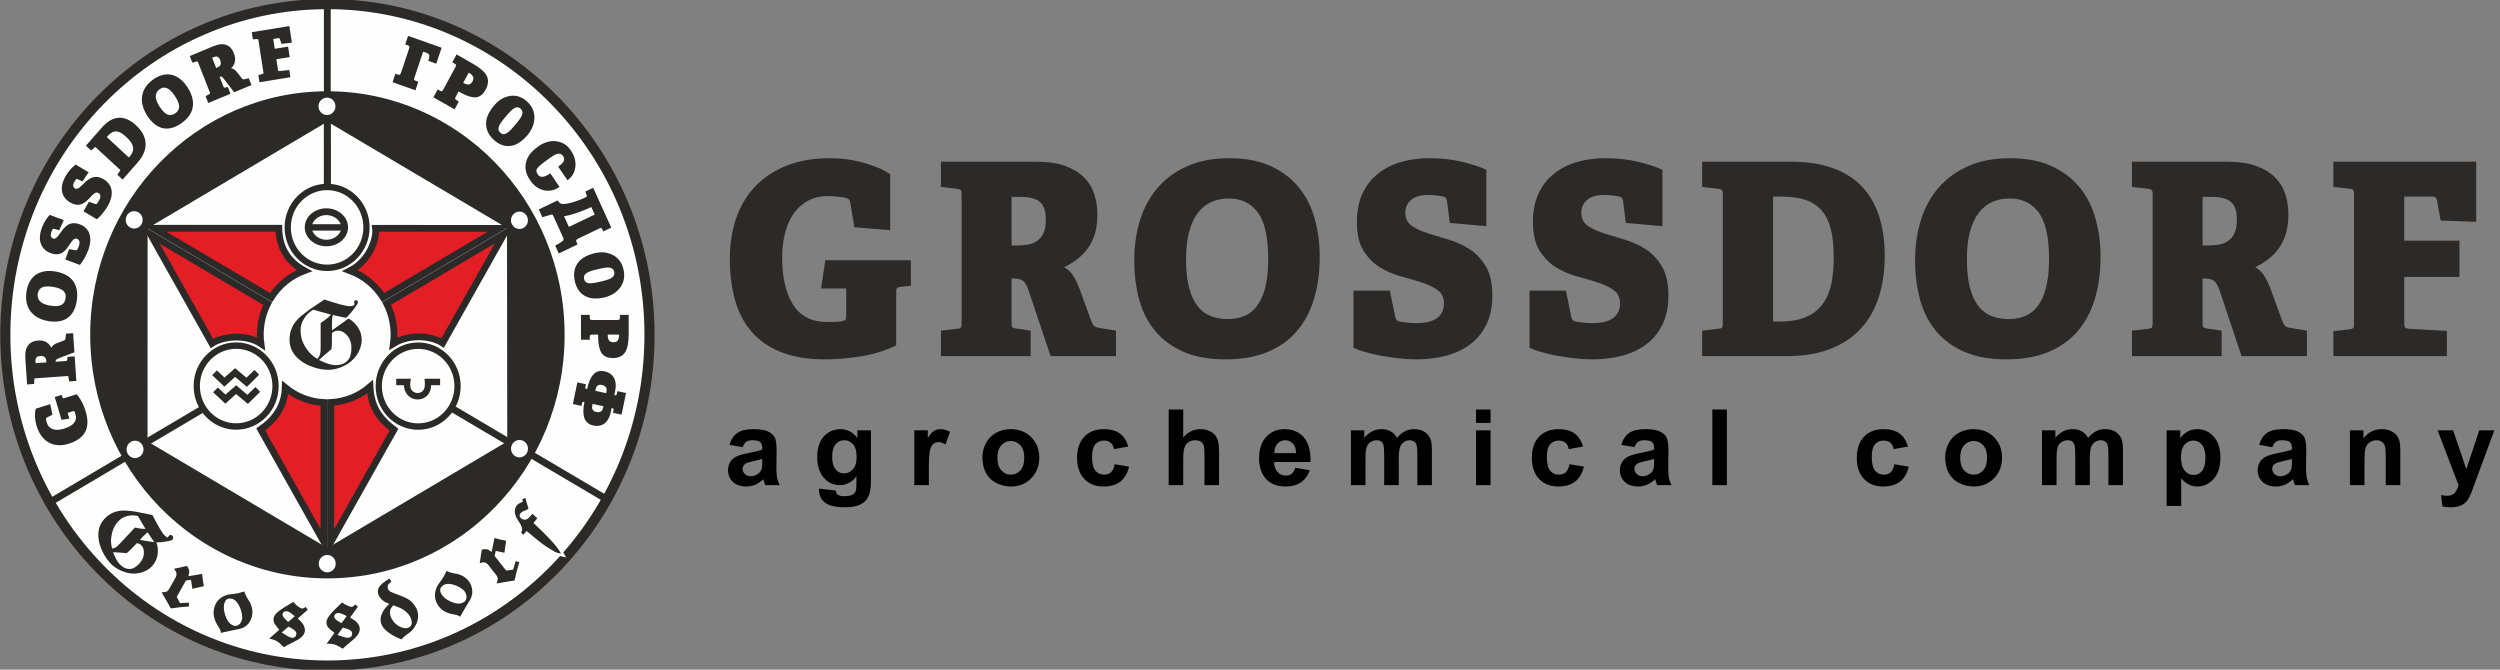
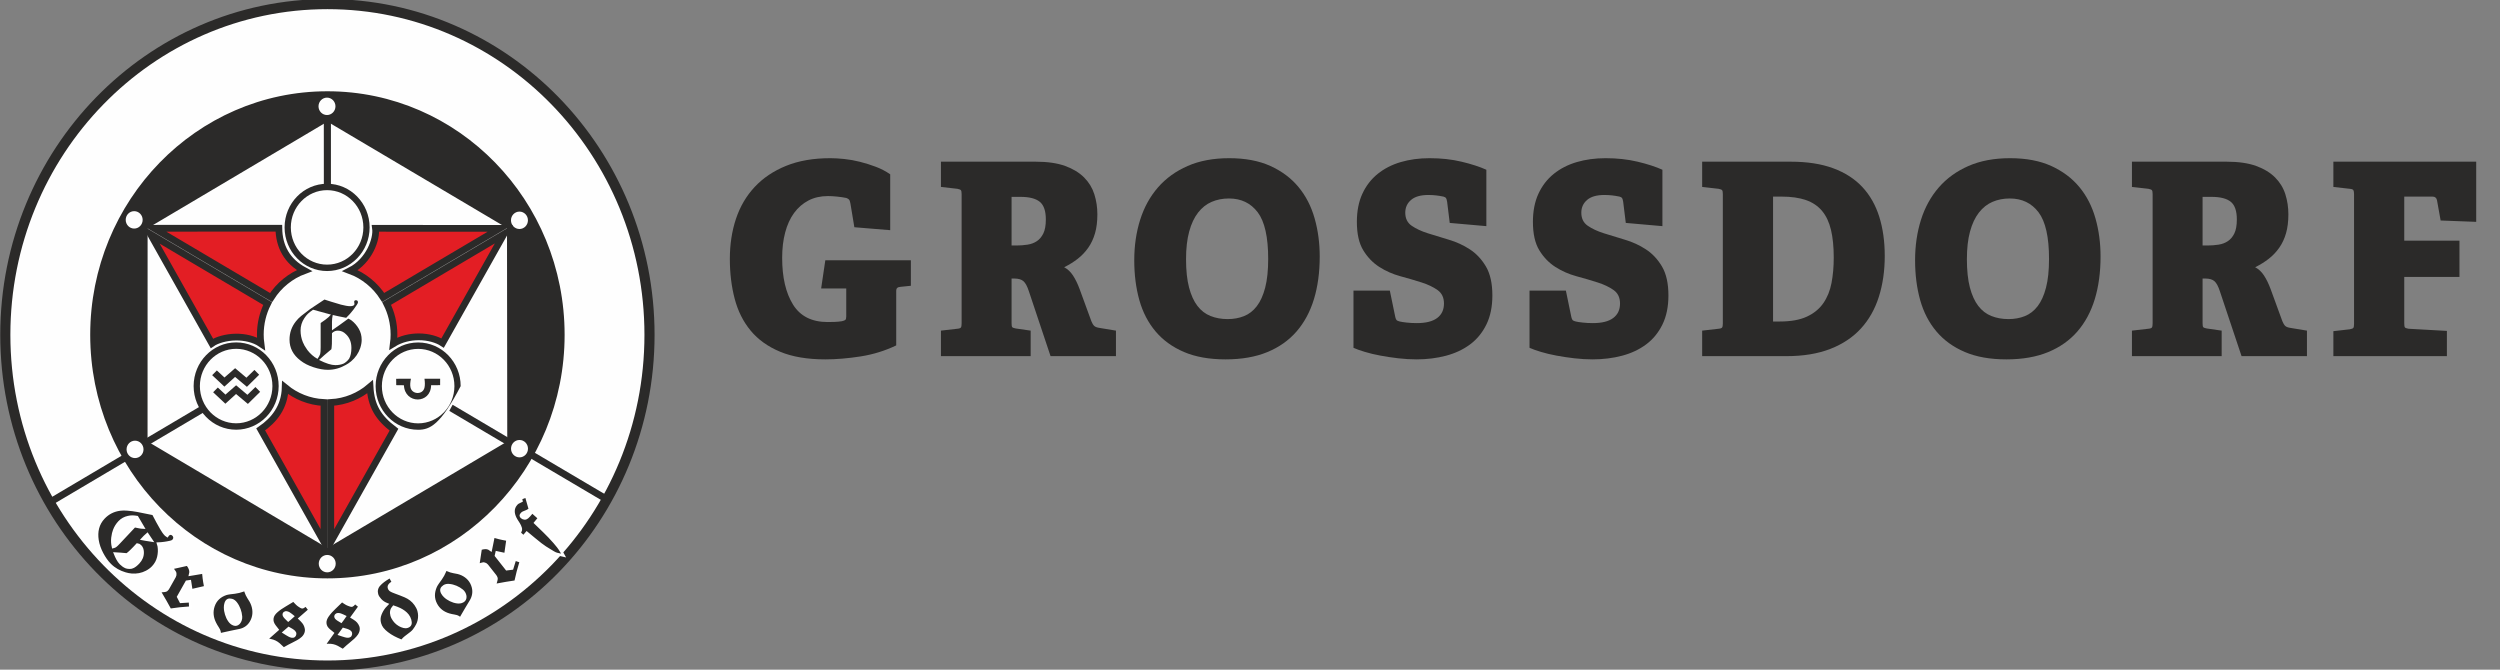
<svg xmlns="http://www.w3.org/2000/svg" width="280" height="75" viewBox="0 0 280 75" fill="none">
  <rect x="0" y="0" width="280" height="75" fill="#808080" stroke="none" />
  <g clip-path="url(#clip0_462_4)">
    <path fill-rule="evenodd" clip-rule="evenodd" d="M100.844 32.127C100.532 32.147 100.376 32.288 100.376 32.548V38.685C99.127 39.286 97.799 39.697 96.392 39.919C94.985 40.139 93.667 40.25 92.436 40.25C90.425 40.25 88.735 39.963 87.369 39.392C86.001 38.821 84.903 38.034 84.073 37.031C83.242 36.028 82.647 34.839 82.286 33.466C81.923 32.092 81.743 30.603 81.743 28.998C81.743 27.374 81.972 25.875 82.431 24.501C82.89 23.127 83.589 21.94 84.527 20.936C85.464 19.934 86.635 19.146 88.042 18.575C89.448 18.003 91.099 17.717 92.993 17.717C93.462 17.717 93.984 17.747 94.561 17.808C95.137 17.867 95.723 17.973 96.32 18.123C96.914 18.274 97.506 18.46 98.091 18.68C98.677 18.901 99.214 19.182 99.703 19.522V25.78L95.688 25.45L95.249 22.802C95.21 22.56 95.151 22.406 95.074 22.336C94.995 22.265 94.898 22.211 94.78 22.17C94.488 22.11 94.15 22.06 93.769 22.02C93.389 21.979 93.042 21.96 92.73 21.96C91.91 21.96 91.181 22.125 90.547 22.455C89.912 22.787 89.375 23.252 88.935 23.854C88.496 24.457 88.164 25.184 87.94 26.036C87.714 26.888 87.602 27.835 87.602 28.878C87.602 31.064 88.008 32.809 88.818 34.112C89.629 35.417 90.923 36.068 92.7 36.068C92.954 36.068 93.218 36.063 93.492 36.053C93.764 36.043 94.028 36.018 94.282 35.977C94.477 35.937 94.609 35.887 94.678 35.827C94.746 35.767 94.78 35.637 94.78 35.437V32.308H91.968L92.436 29.148H102.017V32.007L100.844 32.127Z" fill="#2B2A29" />
    <path fill-rule="evenodd" clip-rule="evenodd" d="M113.853 27.495C114.263 27.495 114.669 27.464 115.069 27.404C115.469 27.344 115.82 27.213 116.124 27.012C116.426 26.813 116.67 26.522 116.856 26.141C117.041 25.76 117.134 25.238 117.134 24.577C117.134 23.634 116.909 22.977 116.46 22.606C116.01 22.235 115.289 22.049 114.293 22.049H113.296V27.495H113.853ZM117.662 39.888L115.23 32.609C115.054 32.067 114.853 31.696 114.629 31.495C114.405 31.296 114.058 31.195 113.589 31.195H113.296V36.188C113.296 36.429 113.32 36.58 113.369 36.639C113.418 36.7 113.55 36.75 113.765 36.79L115.435 37.03V39.888H105.386V37.03L107.232 36.819C107.447 36.8 107.578 36.75 107.627 36.669C107.676 36.59 107.701 36.439 107.701 36.219V21.749C107.701 21.528 107.676 21.383 107.627 21.312C107.578 21.242 107.447 21.187 107.232 21.147L105.386 20.936V18.109H115.992C117.32 18.109 118.424 18.269 119.303 18.59C120.181 18.91 120.889 19.343 121.427 19.883C121.963 20.425 122.345 21.052 122.568 21.764C122.793 22.476 122.906 23.223 122.906 24.005C122.906 24.806 122.818 25.514 122.643 26.125C122.466 26.737 122.212 27.279 121.881 27.75C121.548 28.222 121.157 28.633 120.709 28.983C120.26 29.334 119.752 29.65 119.186 29.931C119.575 30.131 119.908 30.442 120.181 30.864C120.455 31.284 120.699 31.786 120.914 32.368L122.233 35.977C122.329 36.219 122.438 36.394 122.555 36.504C122.672 36.614 122.876 36.69 123.17 36.73L124.987 37.03V39.888H117.662Z" fill="#2B2A29" />
    <path fill-rule="evenodd" clip-rule="evenodd" d="M137.497 35.738C138.161 35.738 138.771 35.628 139.328 35.406C139.884 35.186 140.363 34.815 140.763 34.293C141.164 33.772 141.476 33.08 141.7 32.218C141.925 31.355 142.037 30.282 142.037 28.998C142.037 26.553 141.646 24.813 140.866 23.78C140.084 22.747 139.009 22.23 137.643 22.23C136.94 22.23 136.295 22.355 135.71 22.606C135.123 22.857 134.616 23.258 134.186 23.809C133.756 24.361 133.424 25.067 133.19 25.931C132.955 26.792 132.837 27.825 132.837 29.028C132.837 30.292 132.95 31.351 133.175 32.203C133.399 33.055 133.712 33.741 134.112 34.263C134.513 34.786 135.002 35.161 135.577 35.391C136.153 35.621 136.793 35.738 137.497 35.738ZM137.262 40.25C135.445 40.25 133.893 39.974 132.604 39.422C131.314 38.871 130.255 38.103 129.425 37.121C128.594 36.138 127.99 34.97 127.607 33.617C127.228 32.262 127.037 30.773 127.037 29.148C127.037 27.524 127.256 26.016 127.696 24.622C128.136 23.228 128.798 22.02 129.688 20.996C130.578 19.974 131.685 19.172 133.014 18.59C134.342 18.008 135.894 17.717 137.672 17.717C139.468 17.717 141.007 18.008 142.286 18.59C143.566 19.172 144.616 19.958 145.436 20.951C146.256 21.944 146.857 23.112 147.238 24.457C147.619 25.799 147.809 27.224 147.809 28.728C147.809 30.493 147.594 32.082 147.165 33.497C146.734 34.91 146.085 36.118 145.217 37.121C144.347 38.123 143.253 38.896 141.935 39.437C140.616 39.979 139.059 40.25 137.262 40.25Z" fill="#2B2A29" />
    <path fill-rule="evenodd" clip-rule="evenodd" d="M162.37 24.967L162.077 22.591C162.038 22.37 161.994 22.23 161.946 22.17C161.896 22.11 161.803 22.06 161.667 22.02C161.374 21.96 161.096 21.914 160.833 21.884C160.568 21.855 160.281 21.838 159.968 21.838C159.107 21.838 158.464 22.024 158.035 22.395C157.604 22.766 157.39 23.242 157.39 23.824C157.39 24.466 157.628 24.952 158.107 25.283C158.585 25.614 159.186 25.895 159.909 26.125C160.631 26.356 161.418 26.597 162.268 26.847C163.118 27.098 163.903 27.459 164.626 27.93C165.348 28.401 165.949 29.043 166.429 29.856C166.906 30.668 167.146 31.746 167.146 33.09C167.146 34.353 166.921 35.441 166.472 36.353C166.022 37.267 165.413 38.008 164.64 38.58C163.869 39.152 162.971 39.572 161.946 39.843C160.92 40.114 159.821 40.25 158.65 40.25C157.985 40.25 157.306 40.209 156.614 40.13C155.92 40.048 155.251 39.948 154.606 39.828C153.962 39.709 153.375 39.568 152.849 39.407C152.321 39.247 151.901 39.096 151.589 38.956V32.548H155.661L156.276 35.526C156.315 35.687 156.364 35.798 156.423 35.858C156.481 35.918 156.599 35.968 156.774 36.008C156.931 36.048 157.19 36.088 157.551 36.128C157.912 36.169 158.287 36.188 158.678 36.188C159.694 36.188 160.455 35.999 160.964 35.616C161.471 35.236 161.725 34.695 161.725 33.992C161.725 33.33 161.486 32.829 161.008 32.488C160.529 32.147 159.929 31.861 159.206 31.631C158.483 31.401 157.698 31.169 156.847 30.939C155.998 30.708 155.212 30.363 154.489 29.902C153.767 29.44 153.166 28.818 152.687 28.035C152.209 27.254 151.969 26.192 151.969 24.847C151.969 23.644 152.174 22.596 152.584 21.704C152.995 20.811 153.566 20.07 154.299 19.477C155.032 18.886 155.89 18.445 156.877 18.154C157.863 17.864 158.942 17.717 160.115 17.717C161.404 17.717 162.595 17.848 163.689 18.109C164.782 18.369 165.711 18.67 166.472 19.011V25.328L162.37 24.967Z" fill="#2B2A29" />
    <path fill-rule="evenodd" clip-rule="evenodd" d="M182.088 24.967L181.795 22.591C181.756 22.37 181.712 22.23 181.664 22.17C181.614 22.11 181.521 22.06 181.385 22.02C181.092 21.96 180.814 21.914 180.551 21.884C180.286 21.855 179.998 21.838 179.686 21.838C178.826 21.838 178.182 22.024 177.752 22.395C177.322 22.766 177.108 23.242 177.108 23.824C177.108 24.466 177.346 24.952 177.825 25.283C178.303 25.614 178.904 25.895 179.627 26.125C180.349 26.356 181.136 26.597 181.986 26.847C182.836 27.098 183.621 27.459 184.344 27.93C185.066 28.401 185.667 29.043 186.147 29.856C186.624 30.668 186.864 31.746 186.864 33.09C186.864 34.353 186.639 35.441 186.19 36.353C185.74 37.267 185.131 38.008 184.358 38.58C183.587 39.152 182.689 39.572 181.664 39.843C180.638 40.114 179.539 40.25 178.368 40.25C177.704 40.25 177.024 40.209 176.332 40.13C175.638 40.048 174.969 39.948 174.324 39.828C173.68 39.709 173.093 39.568 172.567 39.407C172.039 39.247 171.619 39.096 171.307 38.956V32.548H175.379L175.994 35.526C176.033 35.687 176.082 35.798 176.141 35.858C176.2 35.918 176.316 35.968 176.492 36.008C176.649 36.048 176.907 36.088 177.269 36.128C177.63 36.169 178.005 36.188 178.396 36.188C179.412 36.188 180.174 35.999 180.681 35.616C181.189 35.236 181.443 34.695 181.443 33.992C181.443 33.33 181.204 32.829 180.726 32.488C180.247 32.147 179.647 31.861 178.924 31.631C178.201 31.401 177.415 31.169 176.565 30.939C175.716 30.708 174.929 30.363 174.207 29.902C173.485 29.44 172.884 28.818 172.405 28.035C171.927 27.254 171.687 26.192 171.687 24.847C171.687 23.644 171.892 22.596 172.302 21.704C172.714 20.811 173.284 20.07 174.016 19.477C174.75 18.886 175.608 18.445 176.595 18.154C177.581 17.864 178.66 17.717 179.833 17.717C181.122 17.717 182.313 17.848 183.407 18.109C184.5 18.369 185.429 18.67 186.19 19.011V25.328L182.088 24.967Z" fill="#2B2A29" />
    <path fill-rule="evenodd" clip-rule="evenodd" d="M199.343 36.008C200.575 36.008 201.58 35.827 202.362 35.466C203.143 35.105 203.758 34.604 204.207 33.963C204.657 33.32 204.964 32.563 205.13 31.691C205.296 30.818 205.379 29.871 205.379 28.848C205.379 27.645 205.276 26.612 205.071 25.749C204.867 24.887 204.534 24.18 204.075 23.629C203.616 23.077 203.016 22.67 202.273 22.41C201.531 22.15 200.613 22.019 199.52 22.019H198.582V36.008H199.343ZM190.642 39.888V37.03L192.489 36.819C192.703 36.8 192.834 36.75 192.883 36.669C192.932 36.59 192.957 36.439 192.957 36.219V21.749C192.957 21.528 192.932 21.383 192.883 21.312C192.834 21.242 192.703 21.187 192.489 21.147L190.642 20.936V18.109H200.575C202.41 18.109 203.993 18.355 205.321 18.846C206.649 19.338 207.737 20.039 208.587 20.951C209.437 21.864 210.067 22.972 210.477 24.276C210.887 25.579 211.092 27.043 211.092 28.667C211.092 30.332 210.872 31.856 210.432 33.241C209.994 34.624 209.324 35.807 208.426 36.79C207.527 37.773 206.385 38.535 204.999 39.076C203.611 39.618 201.971 39.888 200.077 39.888H190.642Z" fill="#2B2A29" />
    <path fill-rule="evenodd" clip-rule="evenodd" d="M224.95 35.738C225.614 35.738 226.225 35.628 226.781 35.406C227.338 35.186 227.816 34.815 228.216 34.293C228.617 33.772 228.929 33.08 229.153 32.218C229.379 31.355 229.491 30.282 229.491 28.998C229.491 26.553 229.1 24.813 228.319 23.78C227.537 22.747 226.463 22.23 225.097 22.23C224.393 22.23 223.748 22.355 223.163 22.606C222.577 22.857 222.069 23.258 221.64 23.809C221.209 24.361 220.878 25.067 220.643 25.931C220.408 26.792 220.292 27.825 220.292 29.028C220.292 30.292 220.404 31.351 220.628 32.203C220.853 33.055 221.166 33.741 221.566 34.263C221.966 34.786 222.455 35.161 223.031 35.391C223.606 35.621 224.247 35.738 224.95 35.738ZM224.715 40.25C222.899 40.25 221.346 39.974 220.057 39.422C218.767 38.871 217.708 38.103 216.878 37.121C216.048 36.138 215.443 34.97 215.061 33.617C214.681 32.262 214.49 30.773 214.49 29.148C214.49 27.524 214.71 26.016 215.149 24.622C215.589 23.228 216.253 22.02 217.142 20.996C218.031 19.974 219.138 19.172 220.468 18.59C221.796 18.008 223.348 17.717 225.126 17.717C226.922 17.717 228.461 18.008 229.74 18.59C231.019 19.172 232.07 19.958 232.89 20.951C233.71 21.944 234.311 23.112 234.691 24.457C235.073 25.799 235.262 27.224 235.262 28.728C235.262 30.493 235.047 32.082 234.618 33.497C234.188 34.91 233.538 36.118 232.671 37.121C231.8 38.123 230.707 38.896 229.388 39.437C228.07 39.979 226.512 40.25 224.715 40.25Z" fill="#2B2A29" />
    <path fill-rule="evenodd" clip-rule="evenodd" d="M247.246 27.495C247.655 27.495 248.061 27.464 248.461 27.404C248.861 27.344 249.212 27.213 249.516 27.012C249.818 26.813 250.062 26.522 250.249 26.141C250.433 25.76 250.526 25.238 250.526 24.577C250.526 23.634 250.302 22.977 249.853 22.606C249.403 22.235 248.681 22.049 247.685 22.049H246.689V27.495H247.246ZM251.054 39.888L248.622 32.609C248.446 32.067 248.246 31.696 248.021 31.495C247.797 31.296 247.45 31.195 246.982 31.195H246.689V36.188C246.689 36.429 246.712 36.58 246.761 36.639C246.81 36.7 246.942 36.75 247.157 36.79L248.827 37.03V39.888H238.777V37.03L240.625 36.819C240.839 36.8 240.97 36.75 241.019 36.669C241.068 36.59 241.093 36.439 241.093 36.219V21.749C241.093 21.528 241.068 21.383 241.019 21.312C240.97 21.242 240.839 21.187 240.625 21.147L238.777 20.936V18.109H249.384C250.712 18.109 251.816 18.269 252.694 18.59C253.573 18.91 254.281 19.343 254.819 19.883C255.355 20.425 255.737 21.052 255.961 21.764C256.185 22.476 256.299 23.223 256.299 24.005C256.299 24.806 256.21 25.514 256.035 26.125C255.859 26.737 255.605 27.279 255.273 27.75C254.941 28.222 254.55 28.633 254.101 28.983C253.652 29.334 253.144 29.65 252.578 29.931C252.968 30.131 253.3 30.442 253.573 30.864C253.847 31.284 254.09 31.786 254.306 32.368L255.625 35.977C255.722 36.219 255.83 36.394 255.947 36.504C256.063 36.614 256.269 36.69 256.562 36.73L258.379 37.03V39.888H251.054Z" fill="#2B2A29" />
    <path fill-rule="evenodd" clip-rule="evenodd" d="M261.338 39.888V37.09L263.184 36.88C263.399 36.841 263.53 36.785 263.579 36.714C263.628 36.645 263.653 36.499 263.653 36.279V21.749C263.653 21.528 263.628 21.378 263.579 21.297C263.53 21.218 263.399 21.167 263.184 21.147L261.338 20.936V18.109H277.335V24.847L273.351 24.696L272.94 22.41C272.881 22.15 272.715 22.019 272.442 22.019H269.277V26.953H275.46V31.014H269.277V36.219C269.277 36.458 269.302 36.609 269.351 36.669C269.4 36.73 269.531 36.78 269.747 36.819L274.053 37.061V39.888H261.338Z" fill="#2B2A29" />
    <path fill-rule="evenodd" clip-rule="evenodd" d="M36.67 0.459C56.594 0.459 72.745 17.043 72.745 37.5C72.745 57.958 56.594 74.542 36.67 74.542C16.746 74.542 0.595 57.958 0.595 37.5C0.595 17.043 16.746 0.459 36.67 0.459Z" fill="#FEFEFE" stroke="#2B2A29" stroke-width="1.134" stroke-miterlimit="22.926" />
    <path d="M26.449 38.349C27.764 38.349 28.954 38.897 29.816 39.781C30.678 40.666 31.211 41.888 31.211 43.239C31.211 44.589 30.678 45.811 29.816 46.696C28.954 47.581 27.764 48.128 26.449 48.128C25.134 48.128 23.944 47.581 23.082 46.696C22.22 45.811 21.687 44.589 21.687 43.239C21.687 41.888 22.22 40.666 23.082 39.781C23.944 38.897 25.134 38.349 26.449 38.349ZM29.321 40.289C28.586 39.535 27.571 39.068 26.449 39.068C25.327 39.068 24.312 39.535 23.577 40.289C22.842 41.044 22.387 42.087 22.387 43.239C22.387 44.39 22.842 45.433 23.577 46.188C24.312 46.942 25.327 47.409 26.449 47.409C27.571 47.409 28.586 46.942 29.321 46.188C30.056 45.433 30.511 44.39 30.511 43.239C30.511 42.087 30.056 41.044 29.321 40.289Z" fill="#2B2A29" />
    <path d="M36.635 20.579C37.95 20.579 39.14 21.126 40.002 22.011C40.864 22.895 41.397 24.118 41.397 25.468C41.397 26.818 40.864 28.04 40.002 28.925C39.14 29.81 37.95 30.357 36.635 30.357C35.32 30.357 34.13 29.81 33.268 28.925C32.406 28.04 31.873 26.818 31.873 25.468C31.873 24.118 32.406 22.895 33.268 22.011C34.13 21.126 35.32 20.579 36.635 20.579ZM39.507 22.519C38.772 21.764 37.757 21.297 36.635 21.297C35.513 21.297 34.498 21.764 33.763 22.519C33.028 23.274 32.573 24.316 32.573 25.468C32.573 26.62 33.028 27.662 33.763 28.417C34.498 29.172 35.513 29.639 36.635 29.639C37.757 29.639 38.772 29.172 39.507 28.417C40.242 27.662 40.697 26.62 40.697 25.468C40.697 24.316 40.242 23.273 39.507 22.519Z" fill="#2B2A29" />
    <path fill-rule="evenodd" clip-rule="evenodd" d="M31.23 25.561L17.249 25.567L30.362 33.325C31.242 31.948 32.547 30.878 34.087 30.309C32.121 29.244 31.258 27.596 31.23 25.561ZM49.573 38.422L56.441 26.219L43.301 33.993C43.828 35.037 44.126 36.22 44.126 37.474C44.126 37.817 44.103 38.153 44.06 38.484C44.949 37.94 45.959 37.726 46.896 37.724C47.996 37.721 48.983 38.032 49.573 38.422ZM55.993 25.578L42.06 25.572C42.223 26.759 41.358 29.229 39.218 30.317C40.745 30.887 42.039 31.95 42.914 33.316L55.993 25.578ZM29.197 48.092L36.283 60.702V45.087C34.643 45.008 33.141 44.392 31.943 43.407C31.882 45.607 30.707 47.051 29.197 48.092ZM37.048 60.713L44.125 48.125C42.358 46.788 41.563 45.465 41.443 43.32C40.24 44.346 38.717 44.993 37.048 45.084V60.713ZM16.866 26.247L23.734 38.463C24.291 38.076 25.331 37.765 26.427 37.753C27.424 37.743 28.468 37.982 29.223 38.492C29.179 38.159 29.156 37.819 29.156 37.474C29.156 36.224 29.452 35.044 29.976 34.002L16.866 26.247Z" fill="#E31E24" stroke="#2B2A29" stroke-width="0.756" stroke-miterlimit="22.926" stroke-linecap="square" />
    <path fill-rule="evenodd" clip-rule="evenodd" d="M22.641 45.382L23.023 46.062L16.538 49.899L16.066 49.272L22.641 45.382Z" fill="#2B2A29" />
    <path fill-rule="evenodd" clip-rule="evenodd" d="M13.717 50.984L14.098 51.665L5.753 56.604L5.281 55.977L13.717 50.984Z" fill="#2B2A29" />
    <path fill-rule="evenodd" clip-rule="evenodd" d="M59.637 50.556L59.255 51.236L67.73 56.242L68.201 55.615L59.637 50.556Z" fill="#2B2A29" />
-     <path d="M46.833 38.356C48.148 38.356 49.339 38.903 50.2 39.788C51.062 40.673 51.595 41.895 51.595 43.245C51.595 44.595 51.062 45.817 50.2 46.702C49.339 47.587 48.148 48.134 46.833 48.134C45.518 48.134 44.328 47.587 43.466 46.702C42.604 45.817 42.071 44.595 42.071 43.245C42.071 41.895 42.604 40.673 43.466 39.788C44.328 38.903 45.518 38.356 46.833 38.356ZM49.705 40.296C48.97 39.541 47.955 39.075 46.833 39.075C45.711 39.075 44.696 39.541 43.961 40.296C43.226 41.051 42.771 42.093 42.771 43.245C42.771 44.397 43.226 45.44 43.961 46.194C44.696 46.949 45.711 47.416 46.833 47.416C47.955 47.416 48.97 46.949 49.705 46.194C50.44 45.44 50.895 44.397 50.895 43.245C50.895 42.093 50.44 41.051 49.705 40.296Z" fill="#2B2A29" />
+     <path d="M46.833 38.356C48.148 38.356 49.339 38.903 50.2 39.788C51.062 40.673 51.595 41.895 51.595 43.245C49.339 47.587 48.148 48.134 46.833 48.134C45.518 48.134 44.328 47.587 43.466 46.702C42.604 45.817 42.071 44.595 42.071 43.245C42.071 41.895 42.604 40.673 43.466 39.788C44.328 38.903 45.518 38.356 46.833 38.356ZM49.705 40.296C48.97 39.541 47.955 39.075 46.833 39.075C45.711 39.075 44.696 39.541 43.961 40.296C43.226 41.051 42.771 42.093 42.771 43.245C42.771 44.397 43.226 45.44 43.961 46.194C44.696 46.949 45.711 47.416 46.833 47.416C47.955 47.416 48.97 46.949 49.705 46.194C50.44 45.44 50.895 44.397 50.895 43.245C50.895 42.093 50.44 41.051 49.705 40.296Z" fill="#2B2A29" />
    <path fill-rule="evenodd" clip-rule="evenodd" d="M50.692 45.333L50.321 46.02L56.848 49.88L57.316 49.251L50.692 45.333Z" fill="#2B2A29" />
    <path fill-rule="evenodd" clip-rule="evenodd" d="M36.279 20.953L37.043 20.957L37.042 13.641L36.277 13.539L36.279 20.953Z" fill="#2B2A29" />
    <path fill-rule="evenodd" clip-rule="evenodd" d="M36.279 20.952L37.043 20.957L37.042 13.29L36.277 13.183L36.279 20.952Z" fill="#2B2A29" />
-     <path fill-rule="evenodd" clip-rule="evenodd" d="M37.041 10.639L36.277 10.646L36.278 0.6L37.043 0.459L37.041 10.639Z" fill="#2B2A29" />
    <path fill-rule="evenodd" clip-rule="evenodd" d="M36.67 10.222C44.006 10.222 50.648 13.276 55.455 18.212C60.263 23.148 63.237 29.968 63.237 37.5C63.237 45.033 60.263 51.852 55.455 56.789C50.648 61.725 44.006 64.778 36.67 64.778C29.334 64.778 22.692 61.725 17.885 56.789C13.077 51.852 10.104 45.033 10.104 37.5C10.104 29.968 13.077 23.148 17.885 18.212C22.692 13.276 29.334 10.222 36.67 10.222ZM15.124 49.356C15.648 49.356 16.073 49.793 16.073 50.331C16.073 50.869 15.648 51.305 15.124 51.305C14.6 51.305 14.175 50.869 14.175 50.331C14.175 49.793 14.6 49.356 15.124 49.356ZM36.65 62.154C37.174 62.154 37.599 62.59 37.599 63.128C37.599 63.666 37.174 64.103 36.65 64.103C36.126 64.103 35.701 63.666 35.701 63.128C35.701 62.59 36.126 62.154 36.65 62.154ZM58.184 49.277C58.709 49.277 59.134 49.713 59.134 50.251C59.134 50.79 58.709 51.226 58.184 51.226C57.66 51.226 57.235 50.79 57.235 50.251C57.235 49.713 57.66 49.277 58.184 49.277ZM15.028 23.65C15.552 23.65 15.977 24.086 15.977 24.625C15.977 25.163 15.552 25.599 15.028 25.599C14.503 25.599 14.079 25.163 14.079 24.625C14.079 24.086 14.503 23.65 15.028 23.65ZM58.179 23.699C58.704 23.699 59.129 24.135 59.129 24.673C59.129 25.212 58.704 25.648 58.179 25.648C57.655 25.648 57.23 25.212 57.23 24.673C57.23 24.135 57.655 23.699 58.179 23.699ZM36.623 10.934C37.147 10.934 37.572 11.37 37.572 11.909C37.572 12.447 37.147 12.883 36.623 12.883C36.098 12.883 35.673 12.447 35.673 11.909C35.673 11.37 36.098 10.934 36.623 10.934ZM56.813 49.443L36.668 61.378L16.526 49.44L16.532 25.563L36.67 13.623L56.784 25.534L56.813 49.443Z" fill="#2B2A29" />
    <path fill-rule="evenodd" clip-rule="evenodd" d="M24.286 41.488L23.762 42.019L25.13 43.302L26.329 42.215L27.654 43.325L29.026 41.971L28.497 41.432L27.599 42.303L26.335 41.238L25.14 42.281L24.286 41.488Z" fill="#2B2A29" />
    <path fill-rule="evenodd" clip-rule="evenodd" d="M24.396 43.402L23.872 43.934L25.239 45.217L26.439 44.129L27.763 45.239L29.136 43.885L28.607 43.347L27.709 44.218L26.445 43.152L25.25 44.196L24.396 43.402Z" fill="#2B2A29" />
    <path fill-rule="evenodd" clip-rule="evenodd" d="M44.37 42.422L44.377 43.138L45.239 43.148C45.336 45.275 48.256 45.277 48.285 43.141L49.294 43.138L49.296 42.418L47.542 42.419C47.599 42.826 47.601 43.159 47.544 43.412C47.356 44.247 46.145 44.195 45.974 43.391C45.921 43.141 45.939 42.817 46.025 42.42L44.37 42.422Z" fill="#2B2A29" />
-     <path fill-rule="evenodd" clip-rule="evenodd" d="M36.557 23.331C37.896 23.331 38.982 24.284 38.982 25.458C38.982 26.633 37.896 27.584 36.557 27.584C35.217 27.584 34.132 26.633 34.132 25.458C34.132 24.284 35.217 23.331 36.557 23.331ZM38.175 25.83C37.114 25.835 36.036 25.826 34.974 25.831C35.543 27.203 37.589 27.185 38.175 25.83ZM38.168 25.114C37.107 25.11 36.029 25.118 34.967 25.113C35.536 23.741 37.582 23.759 38.168 25.114Z" fill="#2B2A29" />
    <path d="M36.723 41.42C36.247 41.42 35.715 41.326 35.129 41.136C34.543 40.946 34.05 40.694 33.652 40.38C32.835 39.76 32.426 38.979 32.426 38.038C32.426 37.271 32.664 36.589 33.141 35.99C33.304 35.779 33.503 35.576 33.738 35.383C33.972 35.189 34.306 34.932 34.74 34.611L36.339 33.549C36.723 33.681 37.338 33.87 38.184 34.118C38.632 34.235 38.973 34.293 39.207 34.293C39.534 34.293 39.698 34.206 39.698 34.031L39.687 33.921L39.666 33.823C39.666 33.691 39.73 33.626 39.858 33.626C40.014 33.626 40.092 33.706 40.092 33.867C40.092 33.918 40.053 34.005 39.975 34.129C39.897 34.253 39.765 34.44 39.58 34.688C39.325 35.023 39.054 35.326 38.77 35.596C38.024 35.45 37.523 35.344 37.267 35.279C37.21 35.527 37.182 35.786 37.182 36.056V36.998C37.238 36.947 37.32 36.888 37.427 36.822L37.949 36.461L38.568 36.012L39.015 35.684C39.179 35.764 39.3 35.833 39.378 35.892C39.705 36.147 39.975 36.459 40.188 36.828C40.401 37.196 40.508 37.611 40.508 38.071C40.508 38.348 40.455 38.651 40.348 38.979C40.149 39.563 39.808 40.059 39.325 40.468C39.133 40.629 38.926 40.767 38.706 40.884C38.074 41.242 37.413 41.42 36.723 41.42ZM35.561 40.194C35.724 39.961 35.824 39.78 35.859 39.652C35.895 39.525 35.913 39.271 35.913 38.892V36.177C36.339 35.892 36.638 35.669 36.808 35.509L37.064 35.235L35.582 34.83L35.06 34.688C34.811 34.863 34.621 35.012 34.489 35.136C34.358 35.261 34.224 35.425 34.09 35.629C33.805 36.053 33.663 36.516 33.663 37.02C33.663 37.472 33.748 37.906 33.919 38.322C33.983 38.475 34.047 38.609 34.111 38.722C34.175 38.835 34.281 38.997 34.431 39.209C34.758 39.632 35.134 39.961 35.561 40.194ZM37.555 40.895C37.896 40.895 38.198 40.84 38.461 40.731C38.546 40.694 38.651 40.625 38.776 40.523C38.9 40.421 39.008 40.304 39.101 40.172C39.271 39.873 39.357 39.472 39.357 38.968C39.357 38.326 39.154 37.815 38.749 37.435C38.486 37.166 38.184 37.031 37.843 37.031C37.587 37.031 37.366 37.125 37.182 37.315C37.182 37.979 37.178 38.381 37.171 38.519C37.157 38.797 37.139 38.994 37.117 39.111C36.506 39.614 36.044 40.016 35.731 40.315C36.499 40.702 37.107 40.895 37.555 40.895Z" fill="#2B2A29" />
-     <path d="M6.895 44.226L6.129 44.467L6.89 47.024L7.768 46.888L7.576 46.243L8.174 46.055C8.221 46.037 8.26 46.033 8.29 46.042C8.321 46.05 8.346 46.08 8.366 46.134C8.384 46.182 8.4 46.227 8.414 46.272C8.428 46.317 8.441 46.361 8.453 46.402C8.531 46.671 8.527 46.907 8.441 47.112C8.354 47.316 8.2 47.492 7.978 47.64C7.757 47.789 7.482 47.913 7.153 48.015C6.924 48.087 6.706 48.128 6.502 48.139C6.297 48.149 6.11 48.128 5.943 48.074C5.774 48.022 5.631 47.934 5.511 47.815C5.392 47.695 5.304 47.539 5.247 47.351C5.233 47.305 5.22 47.257 5.206 47.206C5.194 47.156 5.183 47.106 5.174 47.058C5.166 47.009 5.161 46.965 5.16 46.927C5.158 46.898 5.159 46.874 5.163 46.855C5.167 46.836 5.176 46.82 5.193 46.805C5.21 46.789 5.238 46.772 5.276 46.751L5.873 46.449L5.624 45.265L4.01 45.772C3.965 45.931 3.937 46.095 3.925 46.265C3.913 46.436 3.915 46.605 3.925 46.771C3.938 46.938 3.958 47.096 3.985 47.243C4.013 47.391 4.044 47.522 4.078 47.636C4.227 48.126 4.422 48.534 4.668 48.857C4.913 49.18 5.194 49.424 5.514 49.589C5.833 49.755 6.177 49.845 6.546 49.86C6.916 49.877 7.298 49.823 7.694 49.698C8.005 49.602 8.29 49.481 8.546 49.338C8.805 49.195 9.027 49.024 9.213 48.825C9.401 48.627 9.545 48.397 9.647 48.134C9.747 47.872 9.796 47.575 9.793 47.241C9.791 46.908 9.729 46.534 9.608 46.121C9.545 45.907 9.466 45.685 9.372 45.456C9.277 45.227 9.165 45.002 9.035 44.78C8.905 44.557 8.754 44.349 8.583 44.156L7.152 44.605C7.117 44.616 7.088 44.615 7.068 44.602C7.048 44.588 7.029 44.56 7.014 44.517L6.895 44.226ZM8.187 37.314L7.387 37.371L7.344 37.862C7.338 37.928 7.325 37.983 7.304 38.024C7.283 38.064 7.244 38.098 7.186 38.125L6.313 38.463C6.158 38.525 6.034 38.598 5.943 38.682C5.853 38.766 5.788 38.858 5.75 38.959C5.657 38.767 5.541 38.606 5.406 38.478C5.271 38.35 5.109 38.257 4.923 38.198C4.736 38.141 4.518 38.12 4.27 38.138C4.052 38.152 3.851 38.198 3.666 38.275C3.483 38.353 3.323 38.469 3.191 38.624C3.059 38.779 2.961 38.978 2.898 39.224C2.834 39.47 2.814 39.768 2.836 40.119L3.036 43.06L3.821 43.004L3.841 42.507C3.843 42.453 3.854 42.418 3.873 42.4C3.892 42.383 3.93 42.374 3.986 42.371L7.504 42.118C7.56 42.113 7.599 42.117 7.622 42.131C7.645 42.146 7.658 42.179 7.665 42.233L7.751 42.721L8.551 42.664L8.364 39.911L7.564 39.968L7.531 40.277C7.528 40.317 7.521 40.346 7.513 40.367C7.505 40.389 7.49 40.403 7.471 40.413C7.451 40.422 7.42 40.426 7.381 40.429L6.231 40.512C6.225 40.45 6.233 40.397 6.252 40.352C6.272 40.307 6.306 40.267 6.359 40.232C6.41 40.195 6.48 40.16 6.572 40.126L8.333 39.457L8.187 37.314ZM5.195 40.586L3.991 40.673L3.979 40.493C3.968 40.352 3.98 40.239 4.012 40.151C4.044 40.064 4.1 39.997 4.18 39.953C4.258 39.91 4.364 39.882 4.496 39.874C4.647 39.865 4.768 39.876 4.858 39.909C4.948 39.943 5.017 39.991 5.063 40.056C5.11 40.121 5.142 40.196 5.159 40.281C5.176 40.365 5.187 40.455 5.192 40.547L5.195 40.586ZM8.598 33.689C8.671 33.209 8.667 32.781 8.589 32.405C8.51 32.028 8.363 31.703 8.148 31.429C7.934 31.155 7.658 30.933 7.321 30.76C6.985 30.588 6.595 30.466 6.153 30.395C5.849 30.345 5.553 30.33 5.268 30.351C4.983 30.372 4.713 30.433 4.462 30.533C4.209 30.633 3.982 30.777 3.779 30.964C3.575 31.15 3.405 31.384 3.265 31.665C3.127 31.946 3.026 32.279 2.966 32.662C2.908 33.043 2.903 33.393 2.951 33.712C2.998 34.031 3.091 34.317 3.229 34.572C3.368 34.826 3.545 35.048 3.761 35.236C3.976 35.425 4.223 35.58 4.502 35.703C4.779 35.824 5.083 35.912 5.41 35.965C5.814 36.032 6.194 36.042 6.547 35.995C6.899 35.948 7.216 35.836 7.495 35.657C7.777 35.48 8.011 35.229 8.199 34.905C8.388 34.581 8.522 34.176 8.598 33.689ZM7.342 33.414C7.318 33.575 7.272 33.717 7.203 33.84C7.133 33.963 7.033 34.062 6.903 34.138C6.771 34.213 6.603 34.26 6.397 34.278C6.189 34.295 5.936 34.281 5.638 34.232C5.255 34.168 4.956 34.071 4.739 33.941C4.521 33.81 4.373 33.653 4.296 33.471C4.218 33.291 4.196 33.091 4.232 32.876C4.254 32.721 4.303 32.586 4.378 32.471C4.452 32.358 4.557 32.268 4.693 32.201C4.829 32.135 5 32.095 5.209 32.081C5.417 32.069 5.665 32.085 5.955 32.132C6.259 32.182 6.507 32.249 6.699 32.333C6.893 32.416 7.04 32.513 7.141 32.624C7.242 32.735 7.307 32.856 7.336 32.989C7.365 33.123 7.366 33.264 7.342 33.414ZM7.145 24.654L5.567 24.064C5.459 24.181 5.351 24.316 5.241 24.473C5.13 24.627 5.026 24.8 4.925 24.989C4.824 25.178 4.735 25.382 4.656 25.602C4.549 25.904 4.487 26.195 4.47 26.476C4.452 26.758 4.484 27.02 4.563 27.262C4.643 27.504 4.774 27.719 4.957 27.904C5.14 28.091 5.379 28.24 5.672 28.351C5.906 28.437 6.116 28.48 6.301 28.481C6.487 28.483 6.653 28.453 6.8 28.391C6.946 28.329 7.079 28.245 7.196 28.141C7.311 28.037 7.417 27.922 7.512 27.797C7.607 27.671 7.693 27.544 7.775 27.418C7.844 27.309 7.913 27.208 7.979 27.113C8.045 27.02 8.112 26.939 8.179 26.872C8.246 26.806 8.318 26.76 8.392 26.735C8.466 26.711 8.545 26.714 8.631 26.745C8.762 26.794 8.847 26.887 8.886 27.024C8.925 27.161 8.906 27.34 8.829 27.561C8.813 27.607 8.794 27.654 8.772 27.704C8.75 27.754 8.729 27.802 8.708 27.845C8.688 27.887 8.673 27.919 8.662 27.941C8.641 27.982 8.619 28.009 8.596 28.02C8.575 28.031 8.543 28.032 8.503 28.024L7.73 27.91L7.32 29.067L8.942 29.673C9.011 29.601 9.088 29.502 9.174 29.378C9.259 29.255 9.348 29.115 9.438 28.958C9.528 28.802 9.614 28.638 9.694 28.468C9.776 28.298 9.847 28.13 9.905 27.964C10.012 27.662 10.079 27.366 10.106 27.078C10.132 26.789 10.11 26.518 10.039 26.264C9.969 26.011 9.843 25.786 9.66 25.59C9.478 25.394 9.232 25.237 8.923 25.119C8.693 25.034 8.484 24.992 8.297 24.993C8.11 24.994 7.941 25.027 7.789 25.091C7.639 25.156 7.502 25.242 7.38 25.35C7.257 25.456 7.146 25.573 7.044 25.7C6.943 25.828 6.849 25.954 6.762 26.08C6.666 26.218 6.574 26.342 6.487 26.451C6.399 26.56 6.312 26.64 6.223 26.692C6.133 26.742 6.038 26.751 5.936 26.714C5.861 26.686 5.802 26.64 5.758 26.579C5.714 26.517 5.689 26.441 5.684 26.351C5.678 26.262 5.694 26.159 5.734 26.046C5.749 25.999 5.768 25.949 5.79 25.895C5.812 25.841 5.842 25.776 5.881 25.7C5.899 25.665 5.919 25.642 5.943 25.632C5.966 25.62 6.004 25.62 6.059 25.633L6.639 25.784L7.145 24.654ZM9.926 19.294L8.472 18.432C8.346 18.527 8.217 18.641 8.081 18.775C7.947 18.908 7.814 19.059 7.683 19.227C7.552 19.395 7.43 19.581 7.315 19.783C7.158 20.061 7.048 20.337 6.983 20.611C6.919 20.885 6.905 21.149 6.943 21.402C6.98 21.654 7.073 21.889 7.222 22.105C7.371 22.321 7.58 22.51 7.851 22.672C8.066 22.798 8.265 22.878 8.447 22.912C8.631 22.947 8.799 22.948 8.954 22.913C9.109 22.878 9.254 22.819 9.386 22.737C9.518 22.655 9.641 22.561 9.756 22.454C9.87 22.347 9.977 22.238 10.079 22.128C10.166 22.033 10.25 21.946 10.331 21.864C10.412 21.784 10.492 21.716 10.569 21.663C10.647 21.609 10.725 21.577 10.802 21.565C10.879 21.555 10.957 21.572 11.036 21.618C11.157 21.689 11.225 21.796 11.239 21.938C11.255 22.08 11.206 22.253 11.093 22.457C11.069 22.499 11.042 22.542 11.012 22.587C10.982 22.633 10.954 22.676 10.926 22.714C10.899 22.753 10.878 22.781 10.864 22.801C10.836 22.838 10.81 22.86 10.786 22.867C10.763 22.874 10.732 22.869 10.693 22.854L9.952 22.605L9.352 23.671L10.847 24.556C10.927 24.498 11.02 24.415 11.125 24.308C11.23 24.201 11.341 24.08 11.456 23.941C11.572 23.803 11.684 23.657 11.792 23.504C11.901 23.351 11.999 23.198 12.085 23.045C12.241 22.767 12.357 22.487 12.432 22.208C12.507 21.928 12.531 21.658 12.504 21.395C12.477 21.134 12.392 20.89 12.245 20.664C12.099 20.438 11.883 20.24 11.598 20.068C11.386 19.944 11.188 19.865 11.003 19.833C10.819 19.8 10.647 19.803 10.487 19.839C10.328 19.876 10.178 19.936 10.04 20.021C9.901 20.103 9.772 20.198 9.65 20.306C9.529 20.413 9.414 20.521 9.308 20.629C9.19 20.748 9.079 20.854 8.974 20.946C8.869 21.038 8.769 21.101 8.673 21.136C8.577 21.169 8.481 21.161 8.387 21.107C8.318 21.065 8.268 21.01 8.234 20.942C8.202 20.873 8.19 20.794 8.2 20.705C8.209 20.615 8.242 20.517 8.301 20.413C8.324 20.369 8.351 20.323 8.382 20.274C8.412 20.225 8.453 20.166 8.504 20.099C8.528 20.067 8.552 20.048 8.577 20.042C8.602 20.035 8.639 20.041 8.691 20.064L9.237 20.316L9.926 19.294ZM15.431 18.181C15.76 17.803 15.995 17.43 16.136 17.06C16.276 16.691 16.331 16.33 16.302 15.977C16.272 15.626 16.165 15.287 15.984 14.961C15.801 14.634 15.551 14.325 15.235 14.033C14.929 13.748 14.617 13.534 14.3 13.389C13.985 13.243 13.665 13.176 13.344 13.185C13.022 13.195 12.699 13.289 12.376 13.468C12.053 13.648 11.73 13.919 11.409 14.284L9.626 16.317L10.211 16.857L10.572 16.527C10.611 16.491 10.643 16.475 10.669 16.477C10.695 16.479 10.727 16.499 10.767 16.539L13.389 18.963C13.432 19 13.456 19.031 13.461 19.058C13.466 19.085 13.454 19.119 13.421 19.161L13.139 19.564L13.735 20.115L15.431 18.181ZM14.435 17.64L11.956 15.348L12.012 15.284C12.192 15.079 12.364 14.931 12.532 14.839C12.7 14.747 12.868 14.708 13.036 14.719C13.205 14.73 13.38 14.788 13.559 14.894C13.739 14.999 13.931 15.146 14.134 15.336C14.314 15.499 14.47 15.666 14.601 15.835C14.732 16.005 14.824 16.18 14.877 16.361C14.931 16.543 14.931 16.732 14.877 16.93C14.821 17.129 14.698 17.339 14.507 17.559L14.435 17.64ZM20.294 13.816C20.686 13.544 20.988 13.249 21.203 12.933C21.417 12.617 21.549 12.285 21.596 11.937C21.646 11.589 21.616 11.23 21.509 10.86C21.403 10.49 21.224 10.115 20.973 9.733C20.801 9.471 20.61 9.239 20.401 9.039C20.191 8.839 19.964 8.678 19.721 8.558C19.478 8.436 19.22 8.364 18.949 8.339C18.677 8.313 18.394 8.345 18.099 8.431C17.804 8.519 17.498 8.671 17.184 8.887C16.874 9.103 16.621 9.338 16.427 9.591C16.232 9.844 16.091 10.109 16.003 10.387C15.917 10.664 15.88 10.949 15.893 11.239C15.905 11.53 15.963 11.821 16.066 12.113C16.169 12.405 16.313 12.693 16.498 12.974C16.726 13.324 16.978 13.616 17.252 13.849C17.526 14.081 17.822 14.242 18.14 14.331C18.459 14.421 18.797 14.426 19.156 14.346C19.515 14.267 19.895 14.091 20.294 13.816ZM19.633 12.685C19.502 12.777 19.369 12.839 19.235 12.871C19.1 12.903 18.961 12.895 18.818 12.849C18.675 12.802 18.527 12.707 18.374 12.565C18.219 12.421 18.057 12.221 17.889 11.964C17.673 11.633 17.538 11.342 17.483 11.09C17.427 10.836 17.438 10.62 17.515 10.437C17.59 10.255 17.718 10.103 17.895 9.983C18.021 9.894 18.151 9.839 18.283 9.817C18.415 9.795 18.551 9.813 18.691 9.869C18.831 9.926 18.976 10.027 19.128 10.174C19.279 10.322 19.436 10.52 19.6 10.769C19.772 11.032 19.894 11.264 19.965 11.465C20.038 11.667 20.07 11.844 20.059 11.996C20.049 12.147 20.006 12.279 19.932 12.392C19.857 12.504 19.756 12.601 19.633 12.685ZM28.165 9.528L27.864 8.765L27.397 8.874C27.334 8.889 27.279 8.893 27.235 8.885C27.191 8.877 27.147 8.85 27.105 8.801L26.522 8.053C26.417 7.921 26.311 7.823 26.205 7.759C26.099 7.697 25.994 7.662 25.888 7.657C26.038 7.506 26.151 7.344 26.227 7.172C26.304 7.001 26.34 6.814 26.337 6.614C26.333 6.414 26.285 6.194 26.192 5.958C26.111 5.749 26.006 5.567 25.878 5.41C25.749 5.255 25.592 5.136 25.408 5.054C25.223 4.973 25.009 4.939 24.761 4.953C24.514 4.967 24.231 5.039 23.913 5.17L21.251 6.274L21.546 7.023L22.012 6.889C22.062 6.875 22.098 6.874 22.121 6.887C22.143 6.9 22.163 6.935 22.183 6.988L23.504 10.345C23.526 10.398 23.535 10.438 23.529 10.465C23.522 10.492 23.495 10.515 23.448 10.538L23.022 10.774L23.322 11.537L25.814 10.503L25.514 9.74L25.218 9.804C25.18 9.812 25.151 9.815 25.129 9.814C25.106 9.812 25.088 9.802 25.073 9.786C25.059 9.77 25.045 9.742 25.03 9.704L24.599 8.606C24.655 8.581 24.706 8.573 24.753 8.577C24.8 8.583 24.849 8.604 24.898 8.644C24.947 8.683 25.001 8.741 25.061 8.82L26.225 10.333L28.165 9.528ZM24.209 7.617L23.758 6.469L23.92 6.401C24.047 6.347 24.156 6.323 24.247 6.328C24.338 6.332 24.417 6.366 24.482 6.43C24.547 6.494 24.605 6.588 24.653 6.715C24.709 6.859 24.736 6.981 24.733 7.079C24.73 7.178 24.705 7.26 24.66 7.325C24.614 7.39 24.555 7.445 24.481 7.488C24.409 7.531 24.329 7.569 24.245 7.603L24.209 7.617ZM32.524 8.649L32.4 7.844L31.282 7.962C31.243 7.965 31.216 7.962 31.197 7.956C31.178 7.95 31.166 7.938 31.157 7.918C31.149 7.898 31.143 7.869 31.137 7.827L30.953 6.635L32.446 6.392L32.266 5.222L30.773 5.465L30.603 4.365L31.191 4.27C31.231 4.262 31.263 4.265 31.284 4.276C31.305 4.289 31.323 4.312 31.335 4.35L31.53 4.913L32.691 4.772L32.406 2.921L28.197 3.606L28.32 4.403L28.804 4.38C28.856 4.375 28.89 4.381 28.91 4.401C28.929 4.421 28.941 4.459 28.949 4.517L29.503 8.109C29.513 8.165 29.512 8.204 29.5 8.227C29.487 8.25 29.456 8.268 29.406 8.283L28.939 8.415L29.062 9.212L32.524 8.649Z" fill="#2B2A29" />
    <path fill-rule="evenodd" clip-rule="evenodd" d="M18.727 60.03L18.744 60.009L18.796 59.921L18.814 59.902C18.986 59.719 19.219 59.715 19.397 59.891C19.593 60.086 19.598 60.344 19.408 60.545C19.321 60.638 19.174 60.68 19.055 60.708C18.855 60.756 18.647 60.789 18.444 60.82C18.201 60.856 17.956 60.879 17.71 60.887C17.742 60.984 17.772 61.084 17.788 61.181C17.853 61.587 17.832 61.995 17.739 62.396C17.64 62.825 17.43 63.198 17.132 63.514C16.927 63.733 16.679 63.907 16.416 64.045C15.89 64.322 15.317 64.426 14.728 64.376C14.492 64.356 14.26 64.308 14.032 64.241C13.39 64.053 12.812 63.739 12.331 63.261C11.967 62.901 11.674 62.456 11.433 62.002C11.184 61.531 10.996 61.025 10.914 60.495C10.769 59.551 10.953 58.692 11.607 57.996C12.111 57.46 12.73 57.154 13.448 57.061C13.715 57.026 13.985 57.025 14.252 57.05C14.639 57.086 15.004 57.119 15.388 57.196L17.172 57.556L17.226 57.661C17.49 58.18 17.769 58.689 18.061 59.192C18.2 59.429 18.38 59.713 18.575 59.906C18.602 59.933 18.674 60 18.727 60.03ZM16.968 60.533C16.808 60.302 16.648 60.068 16.497 59.831C16.396 59.913 16.301 60.002 16.211 60.097L15.959 60.365L16.325 60.432L16.968 60.533ZM12.662 61.265C12.748 61.243 12.835 61.215 12.892 61.182C13.023 61.103 13.227 60.882 13.334 60.769L15.067 58.926L15.195 58.951C15.429 58.998 15.783 59.081 16.041 59.089L15.545 58.244L15.352 57.917C15.189 57.891 15.019 57.868 14.857 57.864C14.691 57.859 14.518 57.886 14.356 57.92C13.97 58.002 13.639 58.181 13.365 58.472C13.114 58.739 12.922 59.045 12.793 59.391C12.75 59.505 12.712 59.622 12.684 59.741C12.645 59.901 12.619 60.065 12.6 60.228C12.559 60.579 12.581 60.926 12.662 61.265ZM15.375 60.987C15.156 61.221 14.933 61.466 14.705 61.684C14.576 61.807 14.432 61.946 14.288 62.051L14.216 62.104L14.127 62.095C13.716 62.056 13.298 62.019 12.883 61.999C13.041 62.395 13.255 62.838 13.518 63.099C13.693 63.272 13.894 63.426 14.122 63.519C14.196 63.549 14.305 63.562 14.384 63.57C14.497 63.58 14.617 63.583 14.729 63.557C15.018 63.489 15.302 63.228 15.502 63.014C15.817 62.68 15.99 62.29 15.971 61.822C15.961 61.563 15.891 61.334 15.707 61.152C15.61 61.055 15.501 61.002 15.375 60.987ZM21.302 64.357L21.777 64.279L22.77 64.111L22.838 64.769C22.864 65.017 22.916 65.278 22.961 65.524L23.003 65.759L21.427 66.121L21.269 65.104L20.913 65.155L19.96 66.848L20.247 67.402L21.283 67.337L21.32 68.066L21.079 68.078C20.457 68.111 19.831 68.188 19.215 68.28L19.051 68.304L18.97 68.156C18.678 67.617 18.375 67.085 18.061 66.56L17.852 66.211L18.25 66.185C18.353 66.178 18.547 66.159 18.637 66.104C18.719 66.054 18.798 65.93 18.845 65.847L19.56 64.576C19.618 64.473 19.63 64.367 19.623 64.251C19.622 64.219 19.618 64.159 19.604 64.13C19.568 64.06 19.516 63.989 19.469 63.927L19.237 63.617L20.997 63.225L21.089 63.358C21.237 63.572 21.358 63.828 21.345 64.097C21.34 64.185 21.325 64.272 21.302 64.357ZM24.586 70.796C24.561 70.625 24.465 70.452 24.37 70.313C24.259 70.15 24.16 69.978 24.072 69.802C23.762 69.185 23.682 68.536 23.903 67.876C24.135 67.183 24.625 66.749 25.295 66.516C25.535 66.432 26.043 66.389 26.3 66.356C26.613 66.316 26.919 66.24 27.215 66.131L27.442 66.047L27.523 66.28C27.598 66.496 27.693 66.718 27.82 66.908C27.913 67.047 28.006 67.191 28.086 67.338C28.246 67.629 28.354 67.939 28.397 68.271C28.44 68.606 28.412 68.937 28.305 69.256C28.248 69.425 28.171 69.585 28.077 69.735C27.792 70.188 27.362 70.472 26.849 70.581C26.19 70.722 25.535 70.842 24.879 71L24.625 71.061L24.586 70.796ZM26.174 69.919C26.329 69.974 26.471 69.97 26.614 69.885C26.782 69.785 26.881 69.611 26.942 69.427C26.982 69.307 26.994 69.183 26.985 69.057C26.967 68.785 26.905 68.519 26.811 68.263C26.716 68.004 26.588 67.758 26.418 67.542C26.298 67.39 26.146 67.254 25.957 67.206C25.606 67.116 25.401 67.211 25.282 67.566C25.233 67.713 25.215 67.874 25.214 68.028C25.213 68.289 25.264 68.551 25.339 68.799C25.418 69.062 25.533 69.309 25.693 69.531C25.817 69.705 25.974 69.848 26.174 69.919ZM31.076 70.519C31.047 70.479 31.017 70.442 30.987 70.408C30.913 70.328 30.841 70.227 30.775 70.14C30.676 70.008 30.581 69.858 30.532 69.698C30.485 69.551 30.476 69.397 30.497 69.244C30.539 68.939 30.734 68.687 30.953 68.49C31.243 68.228 31.58 68.003 31.915 67.808C32.18 67.653 32.445 67.498 32.705 67.334L32.883 67.221L33.016 67.386C33.078 67.463 33.152 67.534 33.225 67.599L33.244 67.616L33.259 67.636C33.308 67.697 33.462 67.801 33.527 67.846C33.604 67.9 33.76 68.002 33.854 68.016C33.904 68.021 34.03 67.935 34.067 67.908L34.252 67.772L34.673 68.308L33.563 69.277C33.704 69.412 33.85 69.557 33.973 69.709C34.082 69.842 34.16 69.995 34.218 70.157C34.281 70.334 34.312 70.522 34.287 70.71C34.249 70.99 34.103 71.23 33.906 71.423C33.621 71.701 33.124 71.953 32.77 72.124C32.483 72.262 32.201 72.412 31.925 72.573L31.773 72.662L31.644 72.541C31.504 72.41 31.37 72.276 31.224 72.15C30.962 71.923 30.659 71.779 30.322 71.712L29.835 71.614L31.076 70.519ZM32.791 69.021C32.729 68.971 32.668 68.92 32.611 68.874C32.474 68.76 32.278 68.623 32.1 68.598C32.021 68.586 31.947 68.592 31.883 68.644C31.842 68.676 31.796 68.722 31.788 68.778C31.78 68.836 31.797 68.9 31.818 68.953C31.861 69.062 32.105 69.305 32.28 69.471L32.487 69.296L32.791 69.021ZM32.337 70.353L31.797 70.822L32.088 71.004C32.223 71.088 32.508 71.262 32.666 71.284C32.756 71.297 32.868 71.299 32.941 71.233C33.002 71.178 33.034 71.108 33.045 71.025C33.061 70.915 33.024 70.834 32.948 70.756C32.81 70.615 32.547 70.464 32.337 70.353ZM37.264 70.908C37.227 70.876 37.19 70.846 37.153 70.82C37.064 70.759 36.972 70.678 36.888 70.608C36.763 70.503 36.638 70.378 36.554 70.234C36.477 70.101 36.434 69.954 36.421 69.799C36.395 69.493 36.53 69.202 36.7 68.959C36.925 68.637 37.204 68.34 37.488 68.072C37.712 67.86 37.937 67.648 38.154 67.428L38.302 67.278L38.468 67.407C38.545 67.468 38.633 67.52 38.718 67.567L38.741 67.579L38.76 67.595C38.821 67.643 38.994 67.708 39.067 67.737C39.154 67.772 39.328 67.836 39.423 67.827C39.472 67.821 39.577 67.708 39.607 67.673L39.757 67.498L40.285 67.923L39.416 69.123C39.583 69.223 39.757 69.33 39.91 69.449C40.044 69.554 40.155 69.685 40.247 69.83C40.348 69.988 40.419 70.163 40.435 70.353C40.459 70.634 40.369 70.902 40.22 71.135C40.003 71.472 39.574 71.832 39.267 72.08C39.017 72.281 38.775 72.493 38.541 72.714L38.413 72.835L38.261 72.747C38.095 72.652 37.935 72.552 37.766 72.463C37.461 72.302 37.133 72.232 36.791 72.244L36.295 72.262L37.264 70.908ZM38.608 69.052C38.536 69.018 38.465 68.983 38.4 68.95C38.242 68.871 38.02 68.783 37.84 68.799C37.762 68.807 37.69 68.83 37.639 68.894C37.607 68.935 37.572 68.991 37.577 69.047C37.582 69.105 37.612 69.164 37.644 69.211C37.71 69.307 38.001 69.487 38.208 69.608L38.371 69.391L38.608 69.052ZM38.457 70.455L38.032 71.037L38.356 71.147C38.507 71.198 38.821 71.301 38.981 71.287C39.071 71.279 39.181 71.254 39.238 71.173C39.285 71.105 39.301 71.028 39.294 70.946C39.285 70.835 39.232 70.765 39.141 70.706C38.975 70.601 38.686 70.515 38.457 70.455ZM43.341 67.68L43.262 67.648C43.005 67.544 42.78 67.386 42.59 67.179C42.436 67.01 42.284 66.805 42.221 66.58C42.113 66.192 42.191 65.832 42.449 65.528C42.723 65.206 43.119 64.934 43.477 64.719L43.69 64.591L44.026 65.218L43.823 65.339C43.773 65.368 43.709 65.435 43.67 65.478C43.571 65.586 43.528 65.702 43.569 65.847C43.595 65.943 43.641 66.023 43.72 66.083C43.864 66.19 44.132 66.289 44.299 66.35C44.659 66.483 45.013 66.615 45.367 66.766C45.836 66.966 46.243 67.271 46.54 67.696C46.687 67.907 46.818 68.143 46.888 68.393C46.991 68.762 46.997 69.139 46.91 69.512C46.873 69.669 46.817 69.822 46.747 69.967C46.644 70.182 46.491 70.401 46.35 70.591C46.212 70.777 45.949 70.969 45.764 71.105C45.569 71.249 45.274 71.466 45.118 71.654L45.008 71.788L44.848 71.724C44.33 71.518 43.803 71.257 43.361 70.909C43.169 70.759 42.971 70.585 42.822 70.389C42.694 70.221 42.6 70.032 42.543 69.826C42.446 69.481 42.462 69.135 42.593 68.802C42.707 68.512 42.859 68.24 43.053 67.997C43.14 67.888 43.239 67.782 43.341 67.68ZM44.083 67.961C43.834 68.239 43.76 68.558 43.869 68.946C43.896 69.043 43.942 69.14 43.99 69.228C44.172 69.559 44.424 69.818 44.746 70.004C44.893 70.089 45.049 70.15 45.212 70.192C45.344 70.225 45.479 70.234 45.61 70.193C45.996 70.074 46.027 69.799 45.924 69.431C45.817 69.048 45.568 68.752 45.258 68.523C45.106 68.411 44.944 68.313 44.775 68.23C44.562 68.125 44.315 68.039 44.083 67.961ZM51.361 69.135C51.223 69.038 51.033 68.992 50.87 68.968C50.678 68.94 50.488 68.897 50.302 68.844C49.651 68.656 49.134 68.274 48.815 67.657C48.48 67.01 48.505 66.346 48.795 65.684C48.899 65.447 49.215 65.036 49.367 64.821C49.552 64.559 49.707 64.277 49.831 63.98L49.926 63.752L50.147 63.85C50.352 63.941 50.575 64.021 50.797 64.055C50.959 64.081 51.125 64.109 51.285 64.148C51.601 64.227 51.896 64.358 52.161 64.552C52.429 64.748 52.646 64.995 52.801 65.293C52.882 65.45 52.943 65.618 52.986 65.791C53.114 66.313 53.023 66.83 52.751 67.29C52.402 67.88 52.041 68.454 51.706 69.054L51.576 69.287L51.361 69.135ZM51.82 67.345C51.964 67.266 52.058 67.156 52.095 66.991C52.139 66.797 52.081 66.604 51.993 66.432C51.935 66.321 51.854 66.228 51.759 66.148C51.553 65.976 51.32 65.841 51.075 65.737C50.825 65.632 50.563 65.561 50.293 65.541C50.103 65.527 49.902 65.549 49.739 65.658C49.435 65.86 49.363 66.079 49.535 66.41C49.606 66.548 49.709 66.67 49.818 66.776C50.002 66.955 50.225 67.096 50.452 67.209C50.693 67.329 50.948 67.41 51.215 67.442C51.423 67.467 51.632 67.447 51.82 67.345ZM54.966 61.57L55.066 61.086L55.269 60.074L55.891 60.245C56.126 60.309 56.382 60.353 56.622 60.398L56.85 60.441L56.615 62.082L55.633 61.869L55.552 62.229L56.75 63.748L57.357 63.672L57.669 62.656L58.345 62.881L58.27 63.117C58.077 63.725 57.922 64.352 57.785 64.977L57.748 65.142L57.584 65.167C56.99 65.254 56.398 65.353 55.808 65.466L55.416 65.541L55.534 65.15C55.565 65.05 55.617 64.856 55.6 64.751C55.584 64.654 55.499 64.534 55.441 64.459L54.541 63.318C54.468 63.225 54.377 63.176 54.268 63.141C54.239 63.131 54.183 63.113 54.152 63.116C54.075 63.126 53.992 63.15 53.918 63.172L53.553 63.285L53.828 61.456L53.982 61.416C54.23 61.351 54.505 61.326 54.745 61.435C54.823 61.471 54.897 61.517 54.966 61.57ZM58.995 59.673L58.637 60.097L58.188 59.696L58.266 59.527C58.282 59.492 58.315 59.421 58.324 59.379L58.323 59.366L58.328 59.339C58.366 59.093 58.121 58.695 57.994 58.505C57.887 58.345 57.778 58.174 57.695 57.999C57.455 57.494 57.41 56.947 57.79 56.499C57.858 56.417 57.932 56.331 58.029 56.284L58.397 56.104L58.335 55.815L58.941 55.586L59.358 57.055L59.189 57.15C59.138 57.178 59.086 57.207 59.036 57.237L59.016 57.249L58.994 57.257C58.865 57.304 58.73 57.355 58.606 57.416C58.537 57.45 58.479 57.499 58.429 57.558C58.303 57.707 58.29 57.796 58.438 57.928C58.524 58.005 58.625 58.045 58.738 58.06C58.858 58.076 58.965 58.024 59.058 57.95C59.196 57.839 59.337 57.667 59.449 57.53L59.606 57.337L60.383 58.03L59.948 58.556L60.935 59.51C61.338 59.899 61.723 60.304 62.093 60.726C62.359 61.029 62.647 61.377 62.846 61.732L63.12 62.22L62.36 62.044C62.134 61.992 61.811 61.768 61.605 61.647C61.239 61.432 60.887 61.207 60.551 60.946C60.07 60.572 59.602 60.173 59.132 59.785L58.995 59.673Z" fill="#2B2A29" stroke="white" stroke-width="0.288" stroke-miterlimit="22.926" />
-     <path d="M48.862 7.132L47.981 6.821C48.013 6.661 48.049 6.499 48.087 6.336C48.11 6.139 48.011 6.002 47.789 5.924L47.392 5.783L46.42 8.682C46.376 8.815 46.366 8.903 46.392 8.946C46.418 8.988 46.482 9.027 46.583 9.063L46.85 9.157L46.53 10.114L43.967 9.207L44.287 8.251L44.562 8.348C44.653 8.38 44.717 8.389 44.755 8.375C44.816 8.352 44.868 8.277 44.911 8.148L45.816 5.45C45.851 5.346 45.862 5.267 45.851 5.213C45.84 5.16 45.776 5.112 45.66 5.071L45.386 4.974L45.707 4.018L49.461 5.346L48.862 7.132ZM54.382 10.061C54.131 10.527 53.808 10.801 53.415 10.882C52.951 10.976 52.265 10.765 51.357 10.248L51.049 10.818C50.983 10.941 50.959 11.026 50.977 11.072C50.996 11.119 51.052 11.168 51.145 11.222L51.392 11.362L50.915 12.247L48.544 10.898L49.022 10.013L49.275 10.157C49.36 10.205 49.422 10.226 49.461 10.218C49.525 10.207 49.589 10.142 49.653 10.023L51.001 7.527C51.053 7.431 51.078 7.355 51.075 7.3C51.073 7.245 51.019 7.187 50.912 7.127L50.658 6.982L51.136 6.097L52.919 7.112C53.72 7.569 54.238 8.004 54.474 8.419C54.746 8.896 54.715 9.444 54.382 10.061ZM52.921 9.113C53.037 8.898 53.053 8.715 52.969 8.562C52.886 8.41 52.728 8.268 52.497 8.136L51.879 9.281C52.128 9.423 52.336 9.483 52.502 9.461C52.668 9.439 52.808 9.323 52.921 9.113ZM59.039 15.186C58.809 15.458 58.553 15.694 58.273 15.894C57.992 16.094 57.715 16.228 57.442 16.296C57.101 16.379 56.768 16.383 56.441 16.306C56.06 16.215 55.691 16.01 55.333 15.691C54.949 15.348 54.689 14.971 54.553 14.558C54.457 14.265 54.423 13.954 54.451 13.626C54.482 13.335 54.572 13.037 54.721 12.734C54.87 12.431 55.064 12.137 55.305 11.853C55.512 11.608 55.71 11.414 55.898 11.271C56.2 11.042 56.536 10.881 56.904 10.788C57.313 10.688 57.703 10.693 58.075 10.804C58.407 10.906 58.718 11.087 59.01 11.348C59.383 11.68 59.633 12.059 59.759 12.483C59.848 12.785 59.876 13.094 59.844 13.411C59.804 13.784 59.693 14.146 59.512 14.496C59.39 14.727 59.233 14.957 59.039 15.186ZM57.526 14.189L57.862 13.792C58.246 13.339 58.459 12.994 58.5 12.757C58.542 12.521 58.478 12.327 58.309 12.176C58.086 11.977 57.826 11.974 57.529 12.166C57.339 12.287 57.1 12.517 56.813 12.856L56.477 13.253C56.09 13.71 55.875 14.063 55.835 14.31C55.799 14.528 55.866 14.712 56.035 14.863C56.208 15.017 56.393 15.061 56.59 14.995C56.823 14.919 57.135 14.65 57.526 14.189ZM62.667 20.934C62.158 21.3 61.608 21.431 61.015 21.328C60.359 21.212 59.807 20.827 59.361 20.172C58.984 19.62 58.819 19.059 58.865 18.49C58.93 17.728 59.386 17.043 60.233 16.435C60.925 15.937 61.613 15.732 62.298 15.82C62.983 15.909 63.528 16.251 63.934 16.846C64.343 17.445 64.512 18.059 64.44 18.688C64.369 19.317 64.074 19.817 63.557 20.189L62.519 18.667C62.886 18.403 63.099 18.183 63.156 18.008C63.214 17.833 63.182 17.657 63.063 17.482C62.899 17.242 62.681 17.16 62.409 17.234C62.21 17.288 61.922 17.45 61.547 17.72L61.272 17.917C60.613 18.391 60.227 18.736 60.113 18.952C60.032 19.106 60.071 19.301 60.232 19.536C60.34 19.695 60.474 19.783 60.636 19.801C60.898 19.829 61.229 19.7 61.629 19.412L62.667 20.934ZM62.581 28.387L62.184 27.513C62.322 27.447 62.454 27.372 62.58 27.289C62.705 27.206 62.821 27.129 62.929 27.057C63.037 26.985 63.099 26.918 63.115 26.855C63.132 26.793 63.115 26.707 63.066 26.598L63.021 26.498L61.985 24.217C61.938 24.113 61.898 24.053 61.865 24.037C61.832 24.021 61.739 24.035 61.585 24.08L60.739 24.33L60.342 23.456L62.452 22.445C62.581 22.643 62.709 22.765 62.834 22.812C62.959 22.858 63.16 22.862 63.436 22.822C63.713 22.782 64.049 22.695 64.443 22.561C64.837 22.427 65.133 22.312 65.331 22.217L65.594 22.091C65.673 22.054 65.716 22.019 65.724 21.986C65.737 21.928 65.698 21.799 65.608 21.601L65.543 21.458L66.436 21.031L68.462 25.494L67.57 25.921L67.482 25.729C67.431 25.615 67.382 25.552 67.337 25.539C67.292 25.526 67.209 25.548 67.089 25.606L64.737 26.732C64.63 26.783 64.564 26.833 64.539 26.883C64.514 26.933 64.526 27.012 64.576 27.121L64.692 27.377L62.581 28.387ZM63.716 25.413L66.609 24.028L66.228 23.189C65.817 23.386 65.351 23.578 64.829 23.764C64.158 24.005 63.606 24.156 63.174 24.219L63.716 25.413ZM67.663 33.32C67.321 33.401 66.979 33.437 66.638 33.43C66.297 33.422 65.996 33.364 65.736 33.253C65.413 33.116 65.141 32.917 64.921 32.658C64.664 32.354 64.483 31.966 64.376 31.492C64.261 30.982 64.267 30.52 64.393 30.104C64.484 29.809 64.634 29.537 64.845 29.289C65.036 29.072 65.279 28.885 65.573 28.73C65.867 28.574 66.193 28.454 66.55 28.369C66.858 28.296 67.129 28.259 67.363 28.257C67.739 28.254 68.103 28.326 68.454 28.473C68.842 28.639 69.154 28.878 69.392 29.192C69.602 29.475 69.75 29.81 69.837 30.197C69.948 30.691 69.933 31.148 69.793 31.568C69.692 31.865 69.538 32.132 69.33 32.369C69.085 32.647 68.788 32.873 68.44 33.047C68.21 33.161 67.951 33.252 67.663 33.32ZM67.01 31.6L67.509 31.482C68.079 31.346 68.449 31.196 68.618 31.029C68.787 30.863 68.846 30.668 68.796 30.444C68.729 30.148 68.521 29.989 68.171 29.965C67.947 29.948 67.622 29.99 67.196 30.091L66.697 30.209C66.122 30.346 65.747 30.502 65.572 30.677C65.419 30.831 65.367 31.021 65.418 31.245C65.469 31.474 65.594 31.622 65.791 31.687C66.024 31.767 66.43 31.737 67.01 31.6ZM68.612 40.103C68.093 40.103 67.704 39.947 67.444 39.633C67.138 39.262 66.986 38.543 66.986 37.477H66.352C66.215 37.477 66.13 37.496 66.1 37.536C66.07 37.575 66.054 37.65 66.054 37.759V38.049H65.069V35.266H66.054V35.564C66.054 35.663 66.067 35.728 66.092 35.76C66.133 35.812 66.22 35.838 66.352 35.838H69.131C69.238 35.838 69.315 35.824 69.36 35.795C69.406 35.767 69.429 35.689 69.429 35.564V35.266H70.414V37.359C70.414 38.3 70.295 38.977 70.055 39.39C69.781 39.866 69.299 40.103 68.612 40.103ZM68.711 38.331C68.951 38.331 69.115 38.257 69.204 38.108C69.293 37.959 69.338 37.749 69.338 37.477H68.062C68.062 37.77 68.112 37.985 68.211 38.124C68.311 38.262 68.477 38.331 68.711 38.331ZM66.443 47.657C65.901 47.538 65.557 47.223 65.414 46.71C65.297 46.295 65.311 45.737 65.456 45.036L65.366 45.017C65.306 45.004 65.265 45.007 65.243 45.026C65.221 45.044 65.199 45.106 65.177 45.212L65.126 45.461L64.162 45.251L64.664 42.828L65.627 43.038L65.574 43.295C65.553 43.396 65.55 43.46 65.565 43.489C65.58 43.519 65.614 43.54 65.669 43.552L65.759 43.572C65.904 42.871 66.112 42.355 66.384 42.025C66.719 41.611 67.158 41.464 67.701 41.583C68.109 41.672 68.422 41.855 68.641 42.132C68.957 42.538 69.04 43.106 68.889 43.838L68.806 44.237L68.903 44.258C68.968 44.272 69.013 44.264 69.037 44.235C69.061 44.205 69.091 44.104 69.127 43.93L69.153 43.807L70.116 44.018L69.615 46.441L68.651 46.231L68.677 46.108C68.713 45.934 68.726 45.83 68.718 45.796C68.709 45.762 68.67 45.738 68.6 45.723L68.503 45.702L68.42 46.1C68.27 46.826 67.973 47.306 67.529 47.541C67.214 47.707 66.852 47.746 66.443 47.657ZM66.758 46.138C67.007 46.192 67.203 46.163 67.346 46.05C67.446 45.97 67.512 45.851 67.545 45.693L67.584 45.501L66.374 45.237L66.33 45.452C66.287 45.661 66.32 45.829 66.429 45.954C66.509 46.046 66.618 46.108 66.758 46.138ZM66.678 43.772L67.888 44.036L67.929 43.837C67.972 43.627 67.944 43.465 67.843 43.349C67.742 43.233 67.589 43.153 67.385 43.109C67.216 43.072 67.072 43.093 66.954 43.171C66.837 43.25 66.76 43.376 66.724 43.55L66.678 43.772Z" fill="#2B2A29" />
-     <path d="M83.181 50.087L81.706 49.827C81.872 49.228 82.16 48.785 82.567 48.497C82.973 48.209 83.578 48.065 84.38 48.065C85.108 48.065 85.651 48.15 86.009 48.321C86.364 48.493 86.616 48.709 86.76 48.974C86.905 49.238 86.978 49.721 86.978 50.426L86.955 52.318C86.955 52.857 86.981 53.255 87.032 53.511C87.084 53.767 87.181 54.041 87.324 54.333H85.705C85.663 54.226 85.61 54.069 85.548 53.86C85.523 53.763 85.503 53.7 85.491 53.671C85.213 53.943 84.915 54.145 84.598 54.282C84.281 54.417 83.943 54.487 83.584 54.487C82.951 54.487 82.451 54.315 82.087 53.972C81.721 53.631 81.539 53.197 81.539 52.673C81.539 52.328 81.622 52.019 81.789 51.747C81.955 51.477 82.188 51.268 82.489 51.124C82.789 50.98 83.221 50.854 83.787 50.746C84.549 50.604 85.078 50.47 85.372 50.347V50.184C85.372 49.869 85.294 49.644 85.139 49.508C84.983 49.374 84.689 49.307 84.259 49.307C83.967 49.307 83.741 49.364 83.578 49.48C83.414 49.594 83.283 49.797 83.181 50.087ZM85.372 51.4C85.163 51.469 84.832 51.552 84.378 51.648C83.925 51.745 83.628 51.84 83.489 51.93C83.277 52.082 83.17 52.271 83.17 52.502C83.17 52.73 83.255 52.925 83.425 53.091C83.596 53.257 83.812 53.34 84.076 53.34C84.37 53.34 84.651 53.243 84.919 53.052C85.116 52.904 85.247 52.726 85.308 52.514C85.35 52.376 85.372 52.112 85.372 51.723V51.4ZM91.74 54.723L93.609 54.948C93.64 55.167 93.712 55.316 93.823 55.399C93.98 55.515 94.224 55.575 94.557 55.575C94.983 55.575 95.303 55.511 95.517 55.383C95.66 55.299 95.769 55.163 95.842 54.973C95.892 54.839 95.918 54.589 95.918 54.228L95.926 53.332C95.434 54 94.815 54.333 94.069 54.333C93.24 54.333 92.581 53.984 92.097 53.288C91.716 52.738 91.526 52.052 91.526 51.234C91.526 50.206 91.775 49.421 92.274 48.879C92.771 48.337 93.392 48.065 94.134 48.065C94.898 48.065 95.529 48.398 96.025 49.064V48.195H97.549V53.698C97.549 54.421 97.489 54.963 97.368 55.32C97.249 55.679 97.081 55.959 96.862 56.164C96.646 56.367 96.356 56.528 95.993 56.643C95.63 56.759 95.172 56.816 94.618 56.816C93.571 56.816 92.829 56.637 92.391 56.28C91.952 55.921 91.734 55.47 91.734 54.92C91.734 54.867 91.736 54.8 91.74 54.723ZM93.204 51.14C93.204 51.79 93.331 52.265 93.583 52.567C93.837 52.868 94.15 53.02 94.521 53.02C94.918 53.02 95.255 52.864 95.529 52.555C95.805 52.246 95.942 51.788 95.942 51.181C95.942 50.547 95.811 50.075 95.547 49.768C95.285 49.461 94.952 49.307 94.549 49.307C94.158 49.307 93.837 49.458 93.583 49.76C93.331 50.062 93.204 50.521 93.204 51.14ZM104.032 54.333H102.401V48.195H103.913V49.066C104.172 48.654 104.407 48.384 104.615 48.256C104.823 48.128 105.059 48.065 105.323 48.065C105.696 48.065 106.055 48.168 106.4 48.371L105.894 49.786C105.619 49.608 105.363 49.52 105.127 49.52C104.897 49.52 104.702 49.583 104.543 49.707C104.385 49.833 104.26 50.058 104.169 50.385C104.077 50.712 104.032 51.398 104.032 52.441V54.333ZM110.031 51.189C110.031 50.649 110.164 50.127 110.431 49.622C110.699 49.116 111.078 48.731 111.568 48.465C112.058 48.199 112.604 48.065 113.209 48.065C114.143 48.065 114.907 48.367 115.504 48.97C116.101 49.575 116.399 50.336 116.399 51.258C116.399 52.188 116.097 52.959 115.496 53.57C114.893 54.181 114.135 54.487 113.221 54.487C112.655 54.487 112.116 54.358 111.602 54.104C111.09 53.85 110.699 53.477 110.431 52.984C110.164 52.494 110.031 51.895 110.031 51.189ZM111.709 51.276C111.709 51.885 111.854 52.352 112.144 52.675C112.435 53.001 112.792 53.162 113.219 53.162C113.643 53.162 114.001 53.001 114.288 52.675C114.576 52.352 114.721 51.881 114.721 51.264C114.721 50.663 114.576 50.2 114.288 49.876C114.001 49.551 113.643 49.39 113.219 49.39C112.792 49.39 112.435 49.551 112.144 49.876C111.854 50.2 111.709 50.667 111.709 51.276ZM126.37 50.016L124.763 50.3C124.709 49.983 124.586 49.744 124.394 49.583C124.201 49.423 123.953 49.342 123.648 49.342C123.241 49.342 122.916 49.482 122.674 49.762C122.432 50.042 122.311 50.509 122.311 51.166C122.311 51.895 122.434 52.409 122.68 52.711C122.926 53.012 123.255 53.162 123.668 53.162C123.977 53.162 124.231 53.073 124.427 52.898C124.626 52.722 124.765 52.421 124.846 51.991L126.453 52.263C126.286 52.996 125.967 53.55 125.495 53.925C125.023 54.299 124.39 54.487 123.594 54.487C122.693 54.487 121.974 54.203 121.438 53.637C120.9 53.069 120.632 52.285 120.632 51.282C120.632 50.267 120.902 49.478 121.44 48.913C121.977 48.347 122.705 48.065 123.624 48.065C124.374 48.065 124.971 48.227 125.415 48.548C125.858 48.869 126.175 49.358 126.37 50.016ZM132.523 45.865V49.003C133.053 48.378 133.688 48.065 134.424 48.065C134.803 48.065 135.144 48.134 135.448 48.272C135.751 48.412 135.979 48.587 136.134 48.804C136.289 49.019 136.394 49.258 136.45 49.52C136.507 49.782 136.535 50.188 136.535 50.738V54.333H134.904V51.096C134.904 50.454 134.872 50.046 134.811 49.873C134.747 49.699 134.636 49.561 134.478 49.461C134.319 49.358 134.121 49.307 133.881 49.307C133.607 49.307 133.363 49.372 133.146 49.504C132.93 49.634 132.773 49.831 132.674 50.095C132.573 50.357 132.523 50.748 132.523 51.262V54.333H130.893V45.865H132.523ZM145.065 52.393L146.696 52.665C146.488 53.259 146.156 53.71 145.706 54.021C145.254 54.331 144.688 54.487 144.012 54.487C142.939 54.487 142.143 54.138 141.629 53.44C141.223 52.88 141.018 52.175 141.018 51.321C141.018 50.304 141.286 49.506 141.82 48.93C142.353 48.353 143.03 48.065 143.847 48.065C144.764 48.065 145.488 48.367 146.019 48.97C146.549 49.573 146.803 50.497 146.779 51.743H142.697C142.708 52.224 142.839 52.598 143.091 52.866C143.341 53.134 143.655 53.268 144.028 53.268C144.284 53.268 144.498 53.199 144.67 53.062C144.845 52.923 144.976 52.701 145.065 52.393ZM145.16 50.749C145.149 50.278 145.028 49.92 144.796 49.675C144.563 49.429 144.282 49.307 143.948 49.307C143.593 49.307 143.3 49.437 143.068 49.695C142.835 49.953 142.722 50.306 142.726 50.749H145.16ZM151.302 48.195H152.802V49.033C153.34 48.388 153.981 48.065 154.725 48.065C155.119 48.065 155.463 48.146 155.752 48.307C156.044 48.469 156.282 48.714 156.466 49.041C156.738 48.714 157.032 48.469 157.345 48.307C157.659 48.146 157.994 48.065 158.351 48.065C158.803 48.065 159.186 48.156 159.502 48.339C159.815 48.522 160.049 48.79 160.204 49.145C160.317 49.405 160.372 49.829 160.372 50.414V54.333H158.742V50.83C158.742 50.221 158.686 49.829 158.573 49.654C158.423 49.423 158.188 49.307 157.875 49.307C157.647 49.307 157.431 49.376 157.228 49.514C157.028 49.654 156.881 49.857 156.792 50.123C156.703 50.391 156.659 50.813 156.659 51.39V54.333H155.028V50.974C155.028 50.379 154.998 49.993 154.941 49.821C154.883 49.648 154.794 49.518 154.671 49.433C154.55 49.348 154.383 49.307 154.175 49.307C153.923 49.307 153.697 49.374 153.497 49.508C153.294 49.644 153.151 49.837 153.064 50.091C152.977 50.346 152.933 50.767 152.933 51.355V54.333H151.302V48.195ZM165.312 47.367V45.865H166.943V47.367H165.312ZM165.312 54.333V48.195H166.943V54.333H165.312ZM177.307 50.016L175.7 50.3C175.646 49.983 175.523 49.744 175.331 49.583C175.138 49.423 174.89 49.342 174.585 49.342C174.178 49.342 173.853 49.482 173.611 49.762C173.369 50.042 173.248 50.509 173.248 51.166C173.248 51.895 173.371 52.409 173.617 52.711C173.863 53.012 174.192 53.162 174.605 53.162C174.914 53.162 175.168 53.073 175.365 52.898C175.563 52.722 175.702 52.421 175.783 51.991L177.39 52.263C177.223 52.996 176.904 53.55 176.432 53.925C175.96 54.299 175.327 54.487 174.531 54.487C173.63 54.487 172.91 54.203 172.375 53.637C171.837 53.069 171.569 52.285 171.569 51.282C171.569 50.267 171.839 49.478 172.377 48.913C172.915 48.347 173.643 48.065 174.561 48.065C175.311 48.065 175.908 48.227 176.352 48.548C176.795 48.869 177.112 49.358 177.307 50.016ZM183.068 50.087L181.592 49.827C181.758 49.228 182.046 48.785 182.453 48.497C182.859 48.209 183.464 48.065 184.266 48.065C184.994 48.065 185.538 48.15 185.895 48.321C186.25 48.493 186.502 48.709 186.647 48.974C186.791 49.238 186.865 49.721 186.865 50.426L186.841 52.318C186.841 52.857 186.867 53.255 186.918 53.511C186.97 53.767 187.067 54.041 187.21 54.333H185.591C185.55 54.226 185.496 54.069 185.434 53.86C185.409 53.763 185.389 53.7 185.377 53.671C185.099 53.943 184.802 54.145 184.484 54.282C184.167 54.417 183.829 54.487 183.47 54.487C182.838 54.487 182.338 54.315 181.973 53.972C181.608 53.631 181.425 53.197 181.425 52.673C181.425 52.328 181.508 52.019 181.675 51.747C181.842 51.477 182.074 51.268 182.375 51.124C182.675 50.98 183.107 50.854 183.673 50.746C184.435 50.604 184.964 50.47 185.258 50.347V50.184C185.258 49.869 185.18 49.644 185.026 49.508C184.869 49.374 184.575 49.307 184.145 49.307C183.853 49.307 183.627 49.364 183.464 49.48C183.3 49.594 183.169 49.797 183.068 50.087ZM185.258 51.4C185.05 51.469 184.718 51.552 184.264 51.648C183.812 51.745 183.514 51.84 183.375 51.93C183.163 52.082 183.056 52.271 183.056 52.502C183.056 52.73 183.141 52.925 183.312 53.091C183.482 53.257 183.699 53.34 183.962 53.34C184.256 53.34 184.538 53.243 184.806 53.052C185.002 52.904 185.133 52.726 185.194 52.514C185.236 52.376 185.258 52.112 185.258 51.723V51.4ZM191.781 54.333V45.865H193.412V54.333H191.781ZM213.696 50.016L212.089 50.3C212.036 49.983 211.913 49.744 211.72 49.583C211.528 49.423 211.28 49.342 210.974 49.342C210.568 49.342 210.242 49.482 210 49.762C209.758 50.042 209.637 50.509 209.637 51.166C209.637 51.895 209.76 52.409 210.006 52.711C210.252 53.012 210.582 53.162 210.994 53.162C211.304 53.162 211.558 53.073 211.754 52.898C211.952 52.722 212.091 52.421 212.173 51.991L213.779 52.263C213.613 52.996 213.293 53.55 212.821 53.925C212.349 54.299 211.716 54.487 210.921 54.487C210.02 54.487 209.3 54.203 208.764 53.637C208.227 53.069 207.959 52.285 207.959 51.282C207.959 50.267 208.229 49.478 208.766 48.913C209.304 48.347 210.032 48.065 210.951 48.065C211.7 48.065 212.298 48.227 212.742 48.548C213.184 48.869 213.502 49.358 213.696 50.016ZM217.862 51.189C217.862 50.649 217.995 50.127 218.263 49.622C218.531 49.116 218.91 48.731 219.4 48.465C219.89 48.199 220.435 48.065 221.041 48.065C221.975 48.065 222.739 48.367 223.336 48.97C223.933 49.575 224.23 50.336 224.23 51.258C224.23 52.188 223.929 52.959 223.328 53.57C222.725 54.181 221.967 54.487 221.052 54.487C220.487 54.487 219.947 54.358 219.433 54.104C218.922 53.85 218.531 53.477 218.263 52.984C217.995 52.494 217.862 51.895 217.862 51.189ZM219.541 51.276C219.541 51.885 219.685 52.352 219.975 52.675C220.267 53.001 220.624 53.162 221.05 53.162C221.475 53.162 221.832 53.001 222.12 52.675C222.407 52.352 222.552 51.881 222.552 51.264C222.552 50.663 222.407 50.2 222.12 49.876C221.832 49.551 221.475 49.39 221.05 49.39C220.624 49.39 220.267 49.551 219.975 49.876C219.685 50.2 219.541 50.667 219.541 51.276ZM228.702 48.195H230.202V49.033C230.739 48.388 231.38 48.065 232.124 48.065C232.519 48.065 232.862 48.146 233.152 48.307C233.443 48.469 233.681 48.714 233.866 49.041C234.138 48.714 234.431 48.469 234.745 48.307C235.058 48.146 235.393 48.065 235.751 48.065C236.203 48.065 236.586 48.156 236.901 48.339C237.215 48.522 237.449 48.79 237.603 49.145C237.716 49.405 237.772 49.829 237.772 50.414V54.333H236.141V50.83C236.141 50.221 236.086 49.829 235.973 49.654C235.822 49.423 235.588 49.307 235.274 49.307C235.046 49.307 234.83 49.376 234.628 49.514C234.427 49.654 234.281 49.857 234.191 50.123C234.102 50.391 234.058 50.813 234.058 51.39V54.333H232.428V50.974C232.428 50.379 232.398 49.993 232.34 49.821C232.283 49.648 232.194 49.518 232.071 49.433C231.949 49.348 231.783 49.307 231.575 49.307C231.323 49.307 231.097 49.374 230.896 49.508C230.694 49.644 230.551 49.837 230.463 50.091C230.376 50.346 230.333 50.767 230.333 51.355V54.333H228.702V48.195ZM242.664 48.195H244.188V49.096C244.386 48.788 244.652 48.54 244.989 48.349C245.326 48.16 245.701 48.065 246.112 48.065C246.828 48.065 247.437 48.345 247.937 48.905C248.437 49.462 248.687 50.243 248.687 51.24C248.687 52.267 248.435 53.064 247.931 53.633C247.427 54.203 246.816 54.487 246.098 54.487C245.757 54.487 245.448 54.419 245.17 54.284C244.894 54.15 244.6 53.919 244.295 53.592V56.663H242.664V48.195ZM244.271 51.169C244.271 51.861 244.408 52.372 244.684 52.703C244.958 53.032 245.293 53.197 245.686 53.197C246.064 53.197 246.38 53.046 246.632 52.742C246.884 52.439 247.009 51.942 247.009 51.25C247.009 50.604 246.88 50.125 246.62 49.811C246.362 49.498 246.041 49.342 245.658 49.342C245.259 49.342 244.928 49.496 244.666 49.803C244.402 50.111 244.271 50.566 244.271 51.169ZM254.504 50.087L253.028 49.827C253.194 49.228 253.482 48.785 253.889 48.497C254.295 48.209 254.9 48.065 255.702 48.065C256.43 48.065 256.974 48.15 257.331 48.321C257.686 48.493 257.938 48.709 258.082 48.974C258.227 49.238 258.301 49.721 258.301 50.426L258.277 52.318C258.277 52.857 258.303 53.255 258.354 53.511C258.406 53.767 258.503 54.041 258.646 54.333H257.027C256.985 54.226 256.932 54.069 256.87 53.86C256.845 53.763 256.825 53.7 256.813 53.671C256.535 53.943 256.237 54.145 255.92 54.282C255.603 54.417 255.265 54.487 254.906 54.487C254.274 54.487 253.773 54.315 253.409 53.972C253.044 53.631 252.861 53.197 252.861 52.673C252.861 52.328 252.944 52.019 253.111 51.747C253.278 51.477 253.51 51.268 253.811 51.124C254.111 50.98 254.543 50.854 255.109 50.746C255.871 50.604 256.4 50.47 256.694 50.347V50.184C256.694 49.869 256.616 49.644 256.462 49.508C256.305 49.374 256.011 49.307 255.581 49.307C255.289 49.307 255.063 49.364 254.9 49.48C254.736 49.594 254.605 49.797 254.504 50.087ZM256.694 51.4C256.486 51.469 256.154 51.552 255.7 51.648C255.248 51.745 254.95 51.84 254.811 51.93C254.599 52.082 254.492 52.271 254.492 52.502C254.492 52.73 254.577 52.925 254.748 53.091C254.918 53.257 255.135 53.34 255.398 53.34C255.692 53.34 255.974 53.243 256.242 53.052C256.438 52.904 256.569 52.726 256.63 52.514C256.672 52.376 256.694 52.112 256.694 51.723V51.4ZM268.835 54.333H267.204V51.205C267.204 50.543 267.168 50.115 267.099 49.922C267.028 49.727 266.914 49.577 266.756 49.468C266.597 49.36 266.407 49.307 266.184 49.307C265.899 49.307 265.643 49.384 265.417 49.538C265.189 49.691 265.034 49.896 264.951 50.148C264.865 50.403 264.823 50.872 264.823 51.558V54.333H263.193V48.195H264.704V49.096C265.246 48.408 265.927 48.065 266.75 48.065C267.111 48.065 267.442 48.13 267.742 48.258C268.043 48.388 268.27 48.552 268.422 48.751C268.577 48.952 268.684 49.179 268.744 49.433C268.805 49.687 268.835 50.05 268.835 50.523V54.333ZM273.009 48.195H274.747L276.229 52.549L277.675 48.195H279.365L277.187 54.102L276.794 55.169C276.649 55.525 276.512 55.797 276.381 55.987C276.252 56.174 276.102 56.327 275.933 56.444C275.764 56.562 275.556 56.653 275.308 56.718C275.062 56.783 274.782 56.816 274.471 56.816C274.157 56.816 273.848 56.783 273.544 56.718L273.402 55.452C273.657 55.502 273.89 55.527 274.096 55.527C274.477 55.527 274.758 55.417 274.941 55.194C275.124 54.971 275.264 54.688 275.362 54.345L273.009 48.195Z" fill="black" />
  </g>
  <defs>
    <clipPath id="clip0_462_4">
      <rect width="280" height="75" fill="white" />
    </clipPath>
  </defs>
</svg>